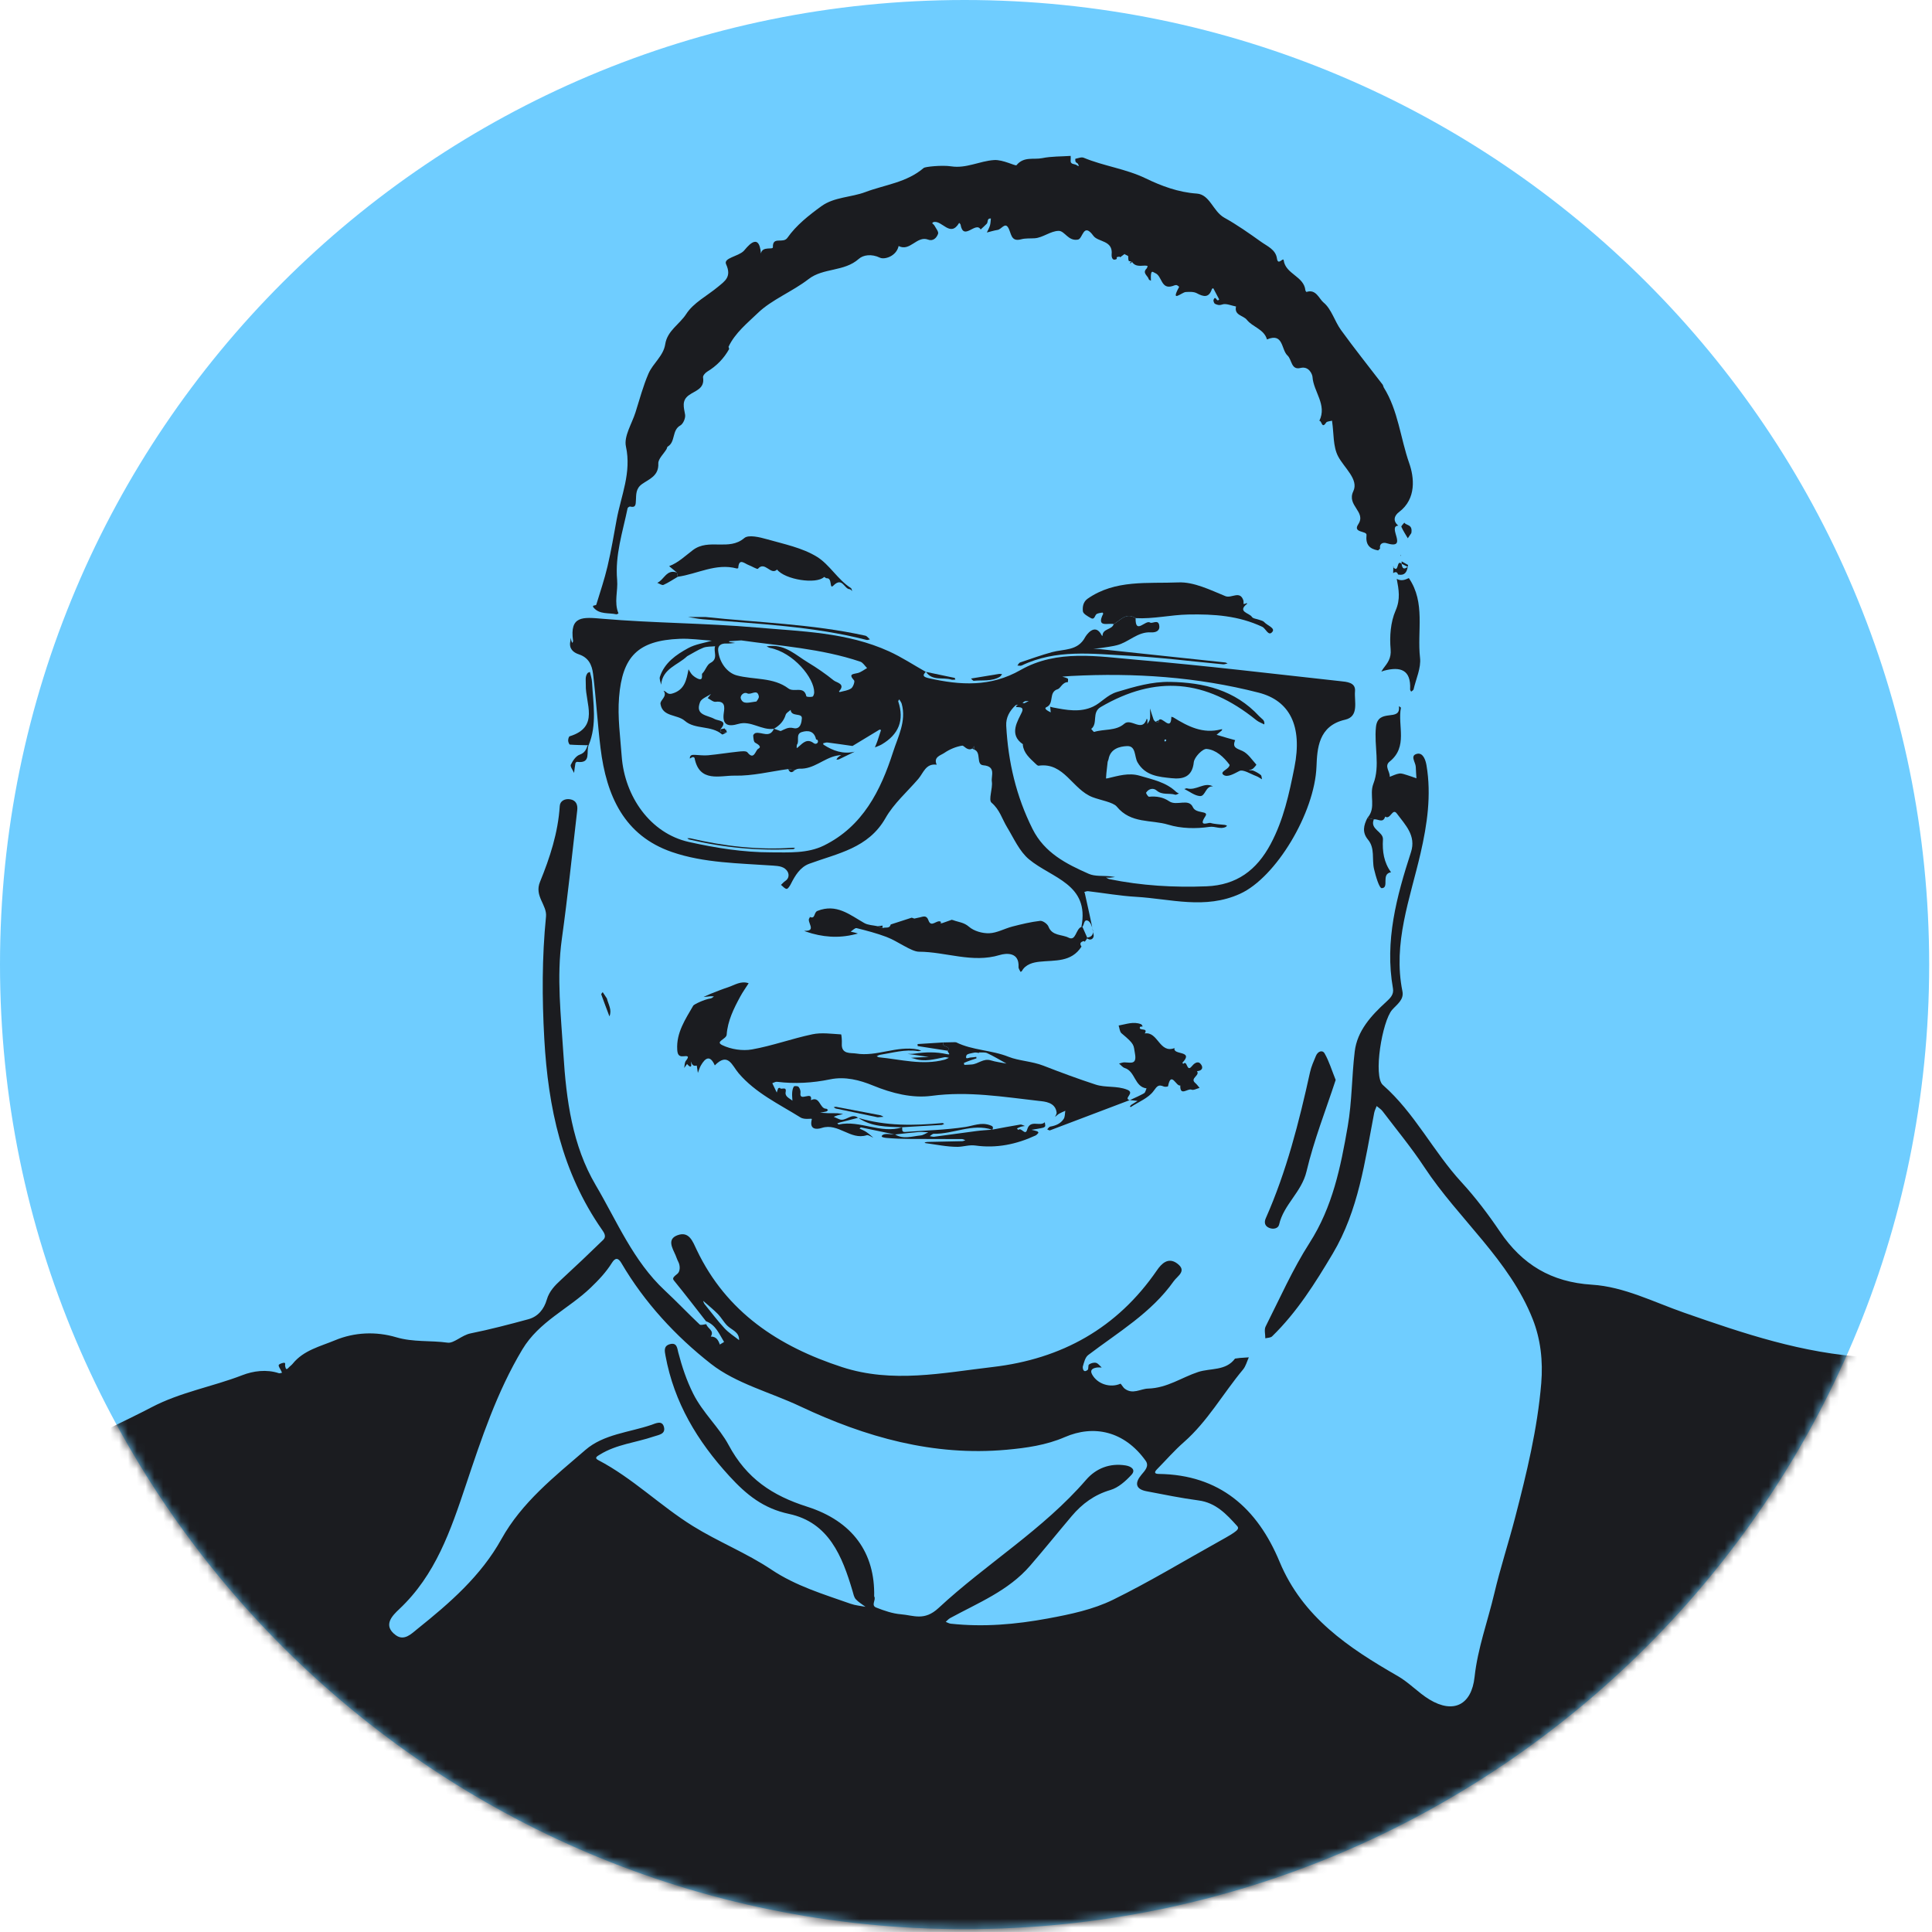
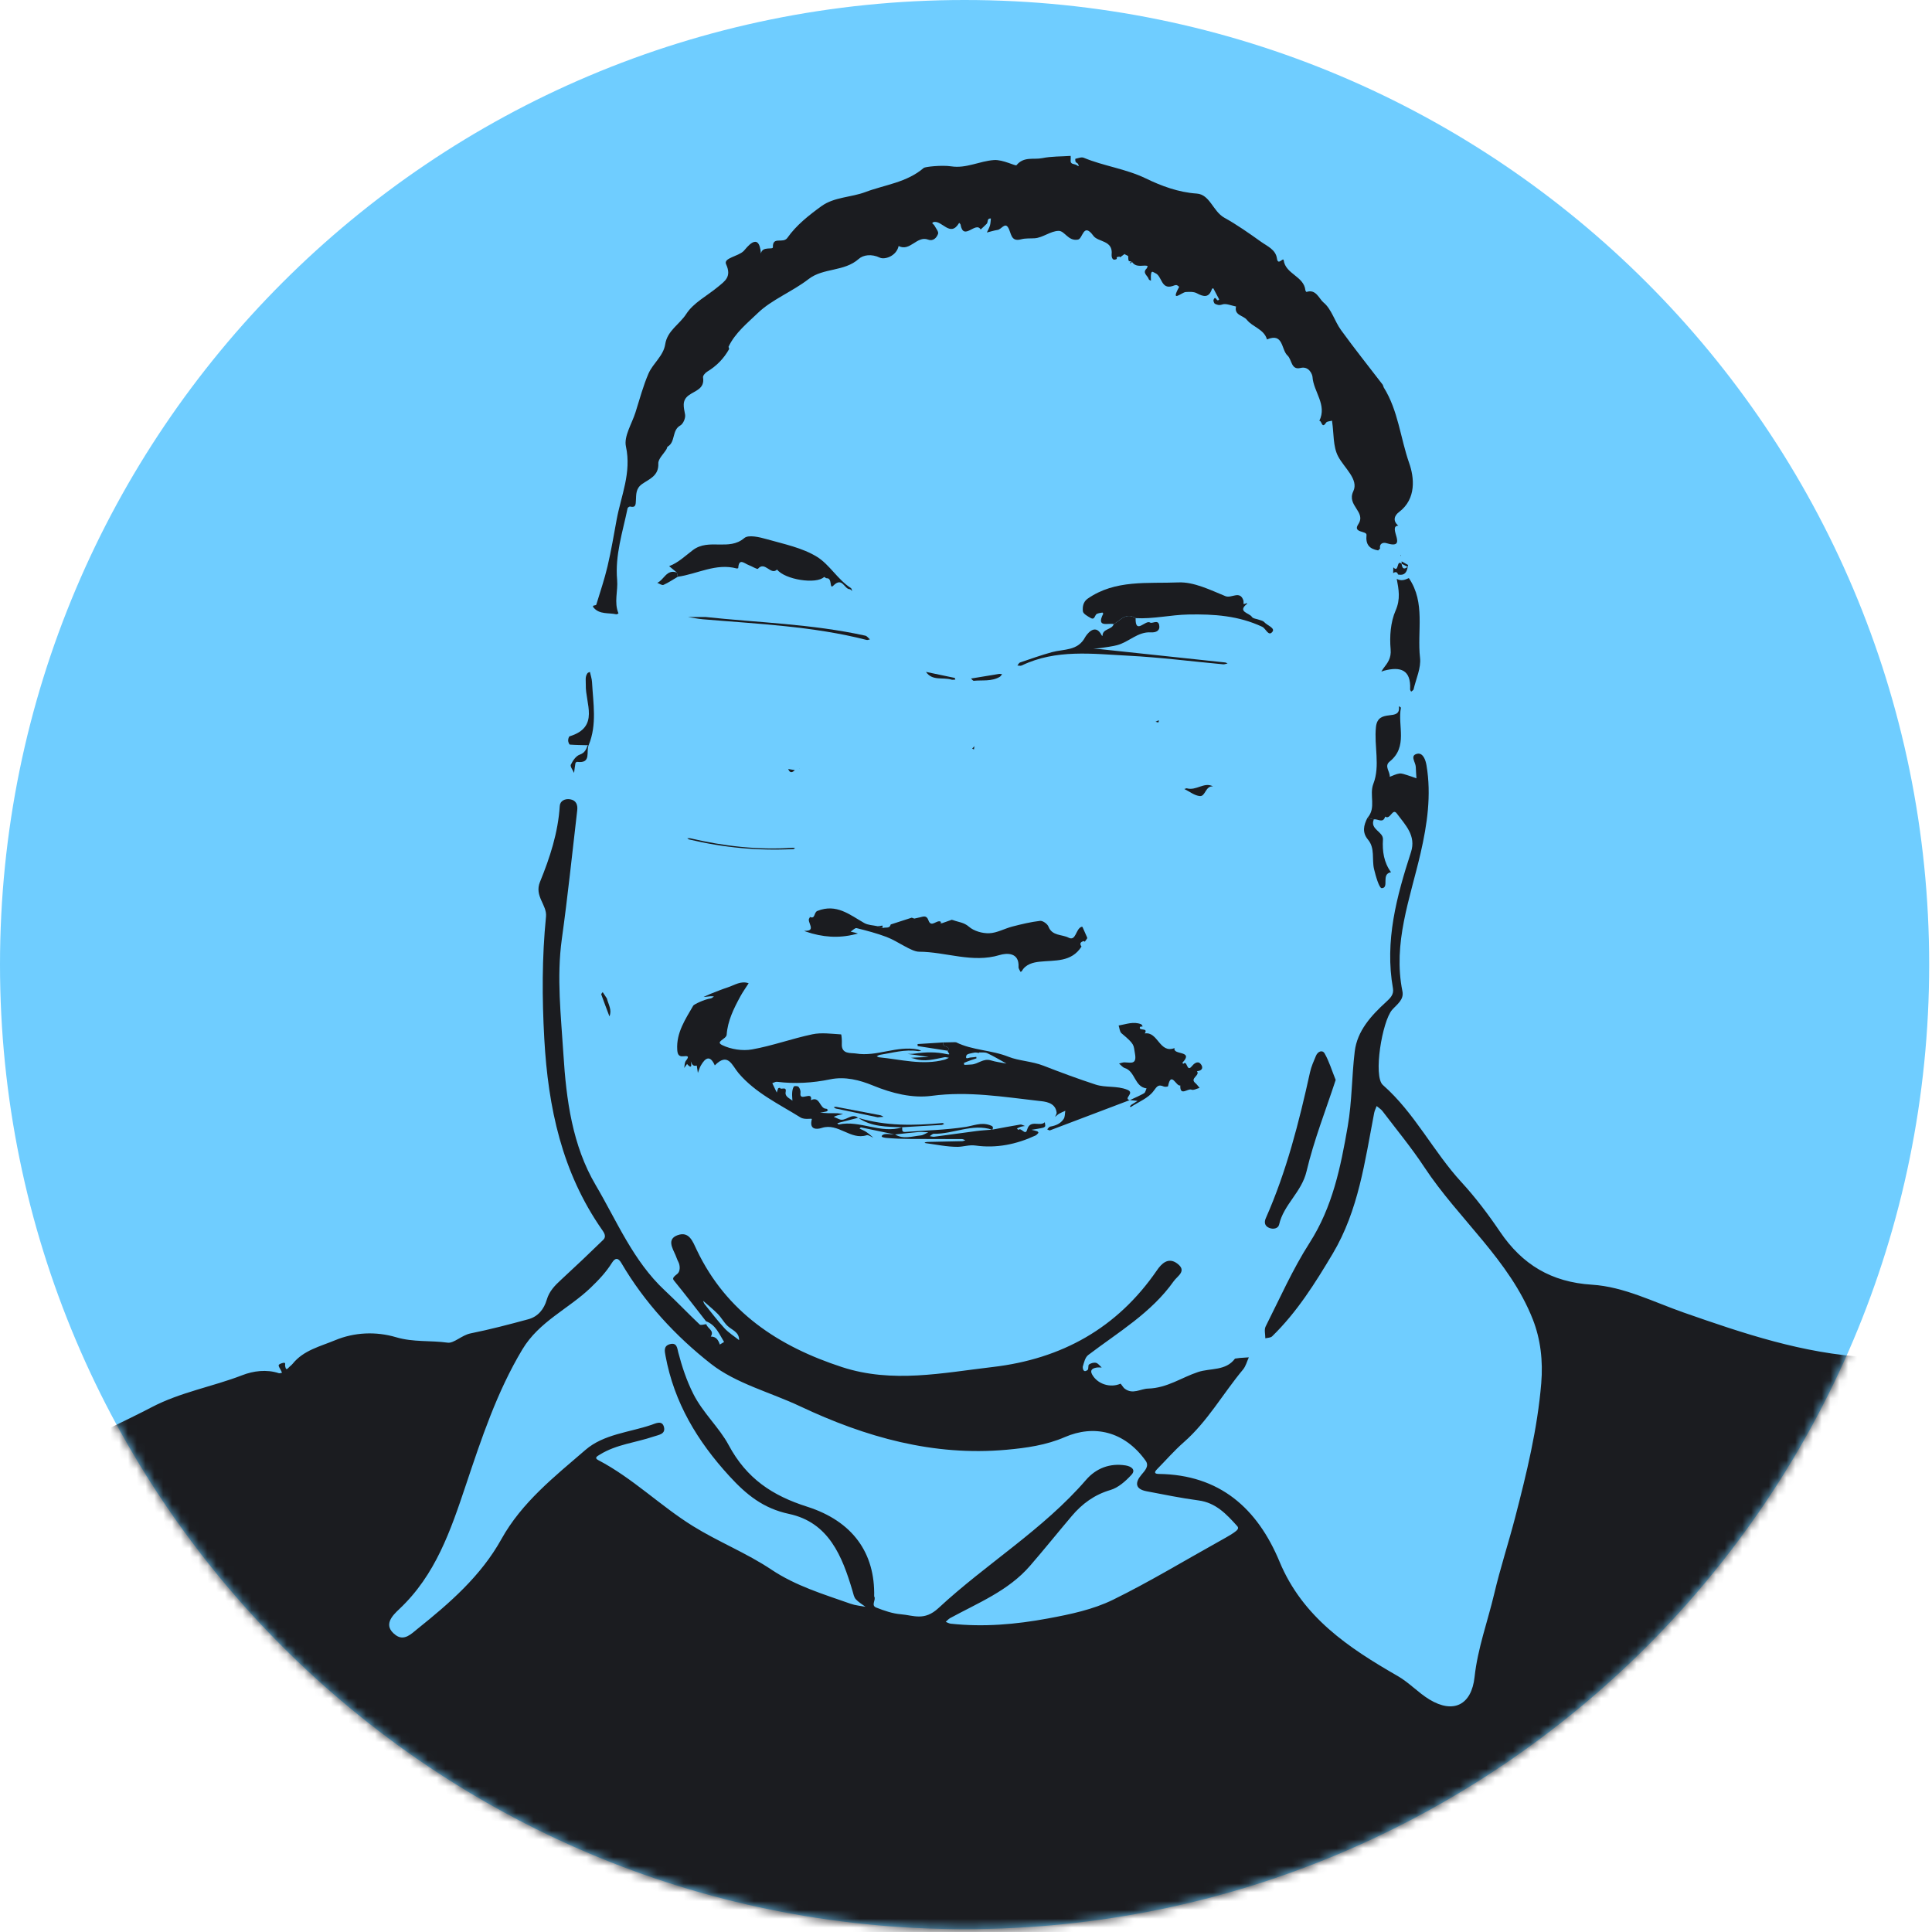
<svg xmlns="http://www.w3.org/2000/svg" xmlns:xlink="http://www.w3.org/1999/xlink" width="219px" height="219px" viewBox="0 0 219 219" version="1.1">
  <title>Group 151</title>
  <defs>
    <path d="M0,109.339 C0,169.726 48.953,218.679 109.34,218.679 L109.34,218.679 C169.727,218.679 218.68,169.726 218.68,109.339 L218.68,109.339 C218.68,48.952 169.727,0 109.34,0 L109.34,0 C48.953,0 0,48.952 0,109.339" id="path-1" />
    <path d="M0,109.339 C0,169.726 48.953,218.679 109.34,218.679 L109.34,218.679 C169.727,218.679 218.68,169.726 218.68,109.339 L218.68,109.339 C218.68,48.952 169.727,0 109.34,0 L109.34,0 C48.953,0 0,48.952 0,109.339 L0,109.339 Z" id="path-3" />
    <path d="M0,109.339 C0,169.726 48.953,218.679 109.34,218.679 L109.34,218.679 C169.727,218.679 218.68,169.726 218.68,109.339 L218.68,109.339 C218.68,48.952 169.727,0 109.34,0 L109.34,0 C48.953,0 0,48.952 0,109.339" id="path-5" />
    <path d="M0,109.339 C0,169.726 48.953,218.679 109.34,218.679 L109.34,218.679 C169.727,218.679 218.68,169.726 218.68,109.339 L218.68,109.339 C218.68,48.952 169.727,0 109.34,0 L109.34,0 C48.953,0 0,48.952 0,109.339 L0,109.339 Z" id="path-7" />
    <path d="M0,109.339 C0,169.726 48.953,218.679 109.34,218.679 L109.34,218.679 C169.727,218.679 218.68,169.726 218.68,109.339 L218.68,109.339 C218.68,48.952 169.727,0 109.34,0 L109.34,0 C48.953,0 0,48.952 0,109.339 L0,109.339 Z" id="path-9" />
    <path d="M0,109.339 C0,169.726 48.953,218.679 109.34,218.679 L109.34,218.679 C169.727,218.679 218.68,169.726 218.68,109.339 L218.68,109.339 C218.68,48.952 169.727,0 109.34,0 L109.34,0 C48.953,0 0,48.952 0,109.339" id="path-11" />
    <path d="M0,109.339 C0,169.726 48.953,218.679 109.34,218.679 L109.34,218.679 C169.727,218.679 218.68,169.726 218.68,109.339 L218.68,109.339 C218.68,48.952 169.727,0 109.34,0 L109.34,0 C48.953,0 0,48.952 0,109.339" id="path-13" />
    <path d="M0,109.339 C0,169.726 48.953,218.679 109.34,218.679 L109.34,218.679 C169.727,218.679 218.68,169.726 218.68,109.339 L218.68,109.339 C218.68,48.952 169.727,0 109.34,0 L109.34,0 C48.953,0 0,48.952 0,109.339" id="path-15" />
    <path d="M0,109.339 C0,169.726 48.953,218.679 109.34,218.679 L109.34,218.679 C169.727,218.679 218.68,169.726 218.68,109.339 L218.68,109.339 C218.68,48.952 169.727,0 109.34,0 L109.34,0 C48.953,0 0,48.952 0,109.339" id="path-17" />
    <path d="M0,109.339 C0,169.726 48.953,218.679 109.34,218.679 L109.34,218.679 C169.727,218.679 218.68,169.726 218.68,109.339 L218.68,109.339 C218.68,48.952 169.727,0 109.34,0 L109.34,0 C48.953,0 0,48.952 0,109.339" id="path-19" />
    <path d="M0,109.339 C0,169.726 48.953,218.679 109.34,218.679 L109.34,218.679 C169.727,218.679 218.68,169.726 218.68,109.339 L218.68,109.339 C218.68,48.952 169.727,0 109.34,0 L109.34,0 C48.953,0 0,48.952 0,109.339" id="path-21" />
    <path d="M0,109.339 C0,169.726 48.953,218.679 109.34,218.679 L109.34,218.679 C169.727,218.679 218.68,169.726 218.68,109.339 L218.68,109.339 C218.68,48.952 169.727,0 109.34,0 L109.34,0 C48.953,0 0,48.952 0,109.339" id="path-23" />
    <path d="M0,109.339 C0,169.726 48.953,218.679 109.34,218.679 L109.34,218.679 C169.727,218.679 218.68,169.726 218.68,109.339 L218.68,109.339 C218.68,48.952 169.727,0 109.34,0 L109.34,0 C48.953,0 0,48.952 0,109.339" id="path-25" />
    <path d="M0,109.339 C0,169.726 48.953,218.679 109.34,218.679 L109.34,218.679 C169.727,218.679 218.68,169.726 218.68,109.339 L218.68,109.339 C218.68,48.952 169.727,0 109.34,0 L109.34,0 C48.953,0 0,48.952 0,109.339 L0,109.339 Z" id="path-27" />
    <path d="M0,109.339 C0,169.726 48.953,218.679 109.34,218.679 L109.34,218.679 C169.727,218.679 218.68,169.726 218.68,109.339 L218.68,109.339 C218.68,48.952 169.727,0 109.34,0 L109.34,0 C48.953,0 0,48.952 0,109.339 L0,109.339 Z" id="path-29" />
    <path d="M0,109.339 C0,169.726 48.953,218.679 109.34,218.679 L109.34,218.679 C169.727,218.679 218.68,169.726 218.68,109.339 L218.68,109.339 C218.68,48.952 169.727,0 109.34,0 L109.34,0 C48.953,0 0,48.952 0,109.339" id="path-31" />
    <path d="M0,109.339 C0,169.726 48.953,218.679 109.34,218.679 L109.34,218.679 C169.727,218.679 218.68,169.726 218.68,109.339 L218.68,109.339 C218.68,48.952 169.727,0 109.34,0 L109.34,0 C48.953,0 0,48.952 0,109.339" id="path-33" />
    <path d="M0,109.339 C0,169.726 48.953,218.679 109.34,218.679 L109.34,218.679 C169.727,218.679 218.68,169.726 218.68,109.339 L218.68,109.339 C218.68,48.952 169.727,0 109.34,0 L109.34,0 C48.953,0 0,48.952 0,109.339" id="path-35" />
    <path d="M0,109.339 C0,169.726 48.953,218.679 109.34,218.679 L109.34,218.679 C169.727,218.679 218.68,169.726 218.68,109.339 L218.68,109.339 C218.68,48.952 169.727,0 109.34,0 L109.34,0 C48.953,0 0,48.952 0,109.339" id="path-37" />
-     <path d="M0,109.339 C0,169.726 48.953,218.679 109.34,218.679 L109.34,218.679 C169.727,218.679 218.68,169.726 218.68,109.339 L218.68,109.339 C218.68,48.952 169.727,0 109.34,0 L109.34,0 C48.953,0 0,48.952 0,109.339" id="path-39" />
    <path d="M0,109.339 C0,169.726 48.953,218.679 109.34,218.679 L109.34,218.679 C169.727,218.679 218.68,169.726 218.68,109.339 L218.68,109.339 C218.68,48.952 169.727,0 109.34,0 L109.34,0 C48.953,0 0,48.952 0,109.339" id="path-41" />
    <path d="M0,109.339 C0,169.726 48.953,218.679 109.34,218.679 L109.34,218.679 C169.727,218.679 218.68,169.726 218.68,109.339 L218.68,109.339 C218.68,48.952 169.727,0 109.34,0 L109.34,0 C48.953,0 0,48.952 0,109.339" id="path-43" />
    <path d="M0,109.339 C0,169.726 48.953,218.679 109.34,218.679 L109.34,218.679 C169.727,218.679 218.68,169.726 218.68,109.339 L218.68,109.339 C218.68,48.952 169.727,0 109.34,0 L109.34,0 C48.953,0 0,48.952 0,109.339" id="path-45" />
    <path d="M0,109.339 C0,169.726 48.953,218.679 109.34,218.679 L109.34,218.679 C169.727,218.679 218.68,169.726 218.68,109.339 L218.68,109.339 C218.68,48.952 169.727,0 109.34,0 L109.34,0 C48.953,0 0,48.952 0,109.339" id="path-47" />
    <path d="M0,109.339 C0,169.726 48.953,218.679 109.34,218.679 L109.34,218.679 C169.727,218.679 218.68,169.726 218.68,109.339 L218.68,109.339 C218.68,48.952 169.727,0 109.34,0 L109.34,0 C48.953,0 0,48.952 0,109.339" id="path-49" />
    <path d="M0,109.339 C0,169.726 48.953,218.679 109.34,218.679 L109.34,218.679 C169.727,218.679 218.68,169.726 218.68,109.339 L218.68,109.339 C218.68,48.952 169.727,0 109.34,0 L109.34,0 C48.953,0 0,48.952 0,109.339 L0,109.339 Z" id="path-51" />
    <path d="M0,109.339 C0,169.726 48.953,218.679 109.34,218.679 L109.34,218.679 C169.727,218.679 218.68,169.726 218.68,109.339 L218.68,109.339 C218.68,48.952 169.727,0 109.34,0 L109.34,0 C48.953,0 0,48.952 0,109.339" id="path-53" />
    <path d="M0,109.339 C0,169.726 48.953,218.679 109.34,218.679 L109.34,218.679 C169.727,218.679 218.68,169.726 218.68,109.339 L218.68,109.339 C218.68,48.952 169.727,0 109.34,0 L109.34,0 C48.953,0 0,48.952 0,109.339" id="path-55" />
    <path d="M0,109.339 C0,169.726 48.953,218.679 109.34,218.679 L109.34,218.679 C169.727,218.679 218.68,169.726 218.68,109.339 L218.68,109.339 C218.68,48.952 169.727,0 109.34,0 L109.34,0 C48.953,0 0,48.952 0,109.339" id="path-57" />
    <path d="M0,109.339 C0,169.726 48.953,218.679 109.34,218.679 L109.34,218.679 C169.727,218.679 218.68,169.726 218.68,109.339 L218.68,109.339 C218.68,48.952 169.727,0 109.34,0 L109.34,0 C48.953,0 0,48.952 0,109.339" id="path-59" />
    <path d="M0,109.339 C0,169.726 48.953,218.679 109.34,218.679 L109.34,218.679 C169.727,218.679 218.68,169.726 218.68,109.339 L218.68,109.339 C218.68,48.952 169.727,0 109.34,0 L109.34,0 C48.953,0 0,48.952 0,109.339" id="path-61" />
    <path d="M0,109.339 C0,169.726 48.953,218.679 109.34,218.679 L109.34,218.679 C169.727,218.679 218.68,169.726 218.68,109.339 L218.68,109.339 C218.68,48.952 169.727,0 109.34,0 L109.34,0 C48.953,0 0,48.952 0,109.339" id="path-63" />
    <path d="M0,109.339 C0,169.726 48.953,218.679 109.34,218.679 L109.34,218.679 C169.727,218.679 218.68,169.726 218.68,109.339 L218.68,109.339 C218.68,48.952 169.727,0 109.34,0 L109.34,0 C48.953,0 0,48.952 0,109.339" id="path-65" />
    <path d="M0,109.339 C0,169.726 48.953,218.679 109.34,218.679 L109.34,218.679 C169.727,218.679 218.68,169.726 218.68,109.339 L218.68,109.339 C218.68,48.952 169.727,0 109.34,0 L109.34,0 C48.953,0 0,48.952 0,109.339" id="path-67" />
-     <path d="M0,109.339 C0,169.726 48.953,218.679 109.34,218.679 L109.34,218.679 C169.727,218.679 218.68,169.726 218.68,109.339 L218.68,109.339 C218.68,48.952 169.727,0 109.34,0 L109.34,0 C48.953,0 0,48.952 0,109.339" id="path-69" />
    <path d="M0,109.339 C0,169.726 48.953,218.679 109.34,218.679 L109.34,218.679 C169.727,218.679 218.68,169.726 218.68,109.339 L218.68,109.339 C218.68,48.952 169.727,0 109.34,0 L109.34,0 C48.953,0 0,48.952 0,109.339" id="path-71" />
    <path d="M0,109.339 C0,169.726 48.953,218.679 109.34,218.679 L109.34,218.679 C169.727,218.679 218.68,169.726 218.68,109.339 L218.68,109.339 C218.68,48.952 169.727,0 109.34,0 L109.34,0 C48.953,0 0,48.952 0,109.339" id="path-73" />
-     <path d="M0,109.339 C0,169.726 48.953,218.679 109.34,218.679 L109.34,218.679 C169.727,218.679 218.68,169.726 218.68,109.339 L218.68,109.339 C218.68,48.952 169.727,0 109.34,0 L109.34,0 C48.953,0 0,48.952 0,109.339" id="path-75" />
+     <path d="M0,109.339 C0,169.726 48.953,218.679 109.34,218.679 L109.34,218.679 C169.727,218.679 218.68,169.726 218.68,109.339 L218.68,109.339 C218.68,48.952 169.727,0 109.34,0 L109.34,0 " id="path-75" />
    <path d="M0,109.339 C0,169.726 48.953,218.679 109.34,218.679 L109.34,218.679 C169.727,218.679 218.68,169.726 218.68,109.339 L218.68,109.339 C218.68,48.952 169.727,0 109.34,0 L109.34,0 C48.953,0 0,48.952 0,109.339 L0,109.339 Z" id="path-77" />
    <path d="M0,109.339 C0,169.726 48.953,218.679 109.34,218.679 L109.34,218.679 C169.727,218.679 218.68,169.726 218.68,109.339 L218.68,109.339 C218.68,48.952 169.727,0 109.34,0 L109.34,0 C48.953,0 0,48.952 0,109.339" id="path-79" />
    <path d="M0,109.339 C0,169.726 48.953,218.679 109.34,218.679 L109.34,218.679 C169.727,218.679 218.68,169.726 218.68,109.339 L218.68,109.339 C218.68,48.952 169.727,0 109.34,0 L109.34,0 C48.953,0 0,48.952 0,109.339" id="path-81" />
    <path d="M0,109.339 C0,169.726 48.953,218.679 109.34,218.679 L109.34,218.679 C169.727,218.679 218.68,169.726 218.68,109.339 L218.68,109.339 C218.68,48.952 169.727,0 109.34,0 L109.34,0 C48.953,0 0,48.952 0,109.339" id="path-83" />
    <path d="M0,109.339 C0,169.726 48.953,218.679 109.34,218.679 L109.34,218.679 C169.727,218.679 218.68,169.726 218.68,109.339 L218.68,109.339 C218.68,48.952 169.727,0 109.34,0 L109.34,0 C48.953,0 0,48.952 0,109.339" id="path-85" />
    <path d="M0,109.339 C0,169.726 48.953,218.679 109.34,218.679 L109.34,218.679 C169.727,218.679 218.68,169.726 218.68,109.339 L218.68,109.339 C218.68,48.952 169.727,0 109.34,0 L109.34,0 C48.953,0 0,48.952 0,109.339 L0,109.339 Z" id="path-87" />
    <path d="M0,109.339 C0,169.726 48.953,218.679 109.34,218.679 L109.34,218.679 C169.727,218.679 218.68,169.726 218.68,109.339 L218.68,109.339 C218.68,48.952 169.727,0 109.34,0 L109.34,0 C48.953,0 0,48.952 0,109.339" id="path-89" />
    <path d="M0,109.339 C0,169.726 48.953,218.679 109.34,218.679 L109.34,218.679 C169.727,218.679 218.68,169.726 218.68,109.339 L218.68,109.339 C218.68,48.952 169.727,0 109.34,0 L109.34,0 C48.953,0 0,48.952 0,109.339" id="path-91" />
    <path d="M0,109.339 C0,169.726 48.953,218.679 109.34,218.679 L109.34,218.679 C169.727,218.679 218.68,169.726 218.68,109.339 L218.68,109.339 C218.68,48.952 169.727,0 109.34,0 L109.34,0 C48.953,0 0,48.952 0,109.339" id="path-93" />
    <path d="M0,109.339 C0,169.726 48.953,218.679 109.34,218.679 L109.34,218.679 C169.727,218.679 218.68,169.726 218.68,109.339 L218.68,109.339 C218.68,48.952 169.727,0 109.34,0 L109.34,0 C48.953,0 0,48.952 0,109.339" id="path-95" />
    <path d="M0,109.339 C0,169.726 48.953,218.679 109.34,218.679 L109.34,218.679 C169.727,218.679 218.68,169.726 218.68,109.339 L218.68,109.339 C218.68,48.952 169.727,0 109.34,0 L109.34,0 C48.953,0 0,48.952 0,109.339" id="path-97" />
  </defs>
  <g id="Page-1" stroke="none" stroke-width="1" fill="none" fill-rule="evenodd">
    <g id="Group-151" transform="translate(0, 0)">
      <path d="M109.34,218.68 C169.727,218.68 218.68,169.727 218.68,109.34 C218.68,48.953 169.727,0 109.34,0 C48.953,0 0,48.953 0,109.34 C0,169.727 48.953,218.68 109.34,218.68" id="Fill-1" fill="#6FCDFF" />
      <g id="Group-150" transform="translate(0, 0.001)">
        <g id="Group-5">
          <mask id="mask-2" fill="white">
            <use xlink:href="#path-1" />
          </mask>
          <g id="Clip-4" />
          <path d="M-12.794,191.591 C-12.738,192.054 -12.719,192.409 -12.692,192.41 C-12.322,192.417 -12.376,192.17 -12.401,191.907 C-12.408,191.827 -12.13,191.73 -12.129,191.638 C-12.119,191.056 -12.15,190.472 -12.167,189.889 C-12.404,190.531 -12.64,191.173 -12.794,191.591 M217.885,254.276 C217.896,254.362 217.915,254.51 217.935,254.658 C218.007,254.514 218.097,254.377 218.147,254.226 C218.364,253.578 217.999,252.724 218.722,252.299 C218.861,252.217 219.081,252.178 219.088,252.008 C219.098,251.734 219.015,251.456 218.972,251.18 C218.849,251.318 218.713,251.447 218.605,251.595 C218.033,252.375 218.047,253.314 217.885,254.276 M221.433,257.669 C221.388,257.662 221.343,257.655 221.297,257.647 C221.315,257.402 221.345,257.157 221.336,256.913 C221.335,256.877 221.276,256.405 221.222,256.717 C220.906,258.536 220.745,260.382 220.55,262.22 C220.542,262.296 220.733,262.475 220.791,262.459 C220.987,262.404 221.167,262.286 221.346,262.179 C221.354,262.174 221.285,261.992 221.265,261.995 C220.452,262.106 220.794,261.523 220.838,261.218 C221.01,260.031 221.231,258.852 221.433,257.669 M79.739,147.482 C79.817,147.445 79.763,147.47 79.709,147.495 C79.764,147.611 79.8,147.742 79.878,147.839 C80.618,148.756 81.328,149.702 82.126,150.565 C82.604,151.082 83.224,151.466 83.781,151.91 C83.803,150.964 82.932,150.763 82.423,150.251 C82.033,149.86 81.764,149.348 81.377,148.952 C80.882,148.445 80.323,148 79.739,147.482 M99.09,180.959 C99.351,181.307 98.682,181.972 99.316,182.22 C100.215,182.573 101.168,182.907 102.119,182.983 C103.555,183.098 104.768,183.78 106.389,182.273 C111.793,177.251 118.227,173.401 123.115,167.741 C124.232,166.447 125.808,165.817 127.607,166.114 C128.23,166.217 128.785,166.6 128.258,167.172 C127.599,167.888 126.764,168.635 125.867,168.898 C124.05,169.432 122.666,170.457 121.488,171.848 C119.901,173.722 118.362,175.637 116.755,177.493 C114.303,180.327 110.872,181.688 107.691,183.423 C107.507,183.523 107.365,183.701 107.203,183.843 C107.391,183.914 107.575,184.029 107.768,184.05 C111.481,184.455 115.132,184.137 118.809,183.455 C121.355,182.983 123.901,182.449 126.173,181.334 C130.295,179.312 134.234,176.919 138.253,174.686 C140.268,173.567 140.551,173.327 140.225,172.967 C139.024,171.634 137.82,170.338 135.86,170.078 C133.886,169.817 131.929,169.412 129.97,169.04 C128.677,168.795 128.633,168.071 129.376,167.181 C129.784,166.693 130.298,166.186 129.86,165.575 C127.429,162.188 123.961,161.484 120.699,162.901 C118.592,163.815 116.338,164.132 114.089,164.335 C105.798,165.084 98.109,162.908 90.698,159.41 C87.309,157.81 83.451,156.84 80.583,154.592 C76.595,151.466 73.06,147.651 70.436,143.171 C70.08,142.563 69.744,142.537 69.363,143.148 C68.698,144.212 67.862,145.095 66.944,145.975 C64.435,148.379 61.111,149.79 59.207,152.968 C56.323,157.782 54.574,163.066 52.825,168.285 C51.081,173.49 49.382,178.516 45.263,182.394 C44.491,183.121 43.341,184.234 44.859,185.35 C45.824,186.06 46.65,185.178 47.319,184.642 C50.977,181.711 54.51,178.65 56.836,174.464 C59.153,170.294 62.847,167.384 66.359,164.354 C68.439,162.559 71.314,162.375 73.846,161.512 C74.32,161.351 75.061,160.947 75.264,161.764 C75.466,162.579 74.644,162.648 74.091,162.837 C72.066,163.529 69.872,163.719 68.002,164.88 C67.733,165.048 67.31,165.245 67.809,165.506 C71.704,167.541 74.83,170.676 78.525,172.974 C81.403,174.764 84.615,176.033 87.426,177.912 C90.224,179.782 93.336,180.704 96.418,181.791 C96.955,181.981 97.542,182.025 98.107,182.136 C97.733,181.853 97.31,181.614 97.003,181.272 C96.796,181.04 96.733,180.668 96.639,180.349 C95.474,176.408 93.953,172.572 89.441,171.608 C86.514,170.983 84.611,169.433 82.674,167.318 C79.045,163.356 76.414,158.987 75.438,153.679 C75.341,153.153 75.194,152.562 75.946,152.363 C76.745,152.153 76.765,152.843 76.88,153.285 C77.305,154.909 77.819,156.468 78.585,157.993 C79.67,160.153 81.534,161.82 82.591,163.795 C84.633,167.612 87.565,169.537 91.481,170.784 C96.664,172.435 99.202,176.042 99.09,180.959 M140.531,153.929 C140.874,153.906 141.217,153.883 141.56,153.86 C141.345,154.325 141.217,154.863 140.899,155.244 C138.631,157.961 136.896,161.107 134.192,163.478 C133.109,164.427 132.157,165.527 131.143,166.555 C130.816,166.887 130.861,167.069 131.344,167.075 C138.256,167.161 142.527,170.974 145.042,177.022 C147.659,183.318 152.879,186.793 158.45,189.992 C159.731,190.728 160.769,191.879 162.036,192.646 C164.751,194.29 166.806,193.265 167.149,190.089 C167.5,186.844 168.635,183.798 169.377,180.654 C170.064,177.742 171,174.891 171.752,171.993 C173.05,166.992 174.274,161.98 174.706,156.8 C174.916,154.284 174.637,151.81 173.748,149.551 C171.094,142.808 165.342,138.202 161.448,132.294 C159.999,130.095 158.309,128.054 156.714,125.952 C156.54,125.723 156.273,125.566 156.049,125.376 C155.954,125.634 155.821,125.885 155.769,126.152 C154.714,131.623 154.002,137.182 151.065,142.114 C149.07,145.462 147.01,148.746 144.196,151.483 C144.029,151.647 143.69,151.634 143.43,151.703 C143.433,151.253 143.281,150.725 143.463,150.365 C145.073,147.175 146.526,143.878 148.446,140.882 C151.058,136.804 151.969,132.298 152.771,127.669 C153.26,124.849 153.224,122.007 153.563,119.194 C153.847,116.837 155.429,115.122 157.125,113.569 C157.586,113.148 158.021,112.736 157.897,112.037 C156.947,106.674 158.311,101.616 159.94,96.595 C160.551,94.712 159.287,93.497 158.337,92.215 C157.836,91.537 157.609,92.974 157.016,92.562 C156.767,93.392 156.155,92.772 155.727,92.885 C155.486,92.827 155.244,92.768 155.002,92.709 C156.035,91.573 155.184,90.12 155.673,88.854 C156.473,86.786 155.738,84.572 155.971,82.398 C156.208,80.19 158.82,81.894 158.571,80.049 C158.651,80.11 158.808,80.186 158.799,80.23 C158.404,82.266 159.631,84.634 157.521,86.327 C156.871,86.849 157.59,87.475 157.53,88.055 C157.893,87.924 158.247,87.732 158.621,87.682 C158.901,87.645 159.211,87.775 159.499,87.86 C159.857,87.965 160.206,88.102 160.559,88.225 C160.533,87.791 160.499,87.358 160.484,86.925 C160.465,86.407 159.788,85.638 160.631,85.445 C161.31,85.29 161.598,86.154 161.699,86.751 C162.27,90.116 161.775,93.464 161.03,96.704 C159.84,101.876 157.865,106.904 158.972,112.374 C159.164,113.323 158.347,113.855 157.81,114.46 C156.677,115.736 155.637,122.007 156.755,122.989 C160.368,126.164 162.455,130.519 165.657,133.999 C167.257,135.738 168.698,137.649 170.024,139.608 C172.546,143.336 175.834,145.336 180.456,145.625 C184.088,145.853 187.437,147.588 190.878,148.79 C197.628,151.149 204.354,153.429 211.669,153.842 C214.995,154.03 218.669,154.659 221.633,156.753 C222.579,157.421 223.487,158.251 223.98,159.385 L223.98,240.741 C222.749,241.792 223.67,243.226 223.335,244.444 C223.221,244.86 223.327,245.337 223.333,245.786 C223.397,245.399 223.426,245.001 223.543,244.631 C223.594,244.47 223.829,244.367 223.98,244.237 C223.98,250.399 223.972,256.561 223.993,262.723 C223.993,263.228 223.9,263.347 223.379,263.347 C131.31,263.332 39.242,263.333 -52.827,263.333 C-53.085,260.326 -50.938,258.343 -49.673,255.994 C-48.666,254.127 -47.824,252.14 -46.213,250.659 C-46.166,250.615 -46.108,250.545 -46.11,250.49 C-46.219,247.588 -43.643,245.526 -43.643,242.636 C-43.643,242.28 -43.044,241.933 -42.748,241.562 C-42.663,241.456 -42.668,241.278 -42.632,241.134 C-42.571,241.069 -42.51,241.005 -42.449,240.94 L-42.45,240.949 C-41.065,239.431 -40.022,237.716 -38.972,235.941 C-38.119,234.5 -37.964,232.496 -36.002,231.583 C-34.771,231.01 -34.74,229.079 -33.462,228.195 C-32.51,227.536 -31.617,226.704 -30.931,225.777 C-30.353,224.996 -30.103,223.971 -29.723,223.048 C-29.484,222.468 -29.397,221.78 -29.029,221.306 C-27.699,219.591 -26.771,217.723 -26.184,215.624 C-26.037,215.101 -25.462,214.505 -25.117,214.041 C-24.327,212.978 -24.266,211.709 -23.613,210.647 C-22.803,209.329 -22.016,207.956 -21.949,206.322 C-21.937,206.029 -21.745,205.743 -21.636,205.454 C-21.43,205.76 -21.218,206.061 -21.021,206.373 C-20.866,206.619 -20.828,207.119 -20.433,206.937 C-20.055,206.762 -20.497,206.466 -20.522,206.228 C-20.81,203.461 -21.162,200.723 -20.319,197.94 C-19.351,194.747 -17.11,192.221 -15.976,189.184 C-15.334,187.466 -13.651,187.007 -12.879,185.606 C-12.801,185.463 -12.378,185.357 -12.239,185.441 C-12.055,185.55 -11.916,185.858 -11.897,186.092 C-11.862,186.509 -11.955,186.936 -11.952,187.358 C-11.949,187.83 -11.898,188.301 -11.868,188.772 C-11.619,188.252 -11.285,187.754 -11.136,187.206 C-10.651,185.426 -9.75,183.867 -8.948,182.236 C-8.239,180.795 -7.461,179.457 -6.459,178.286 C-4.009,175.422 -1.54,172.595 1.794,170.607 C3.121,169.816 3.781,167.852 5.125,167.161 C6.115,166.653 5.518,164.598 7.384,165.188 C7.729,165.297 8.37,164.118 8.999,163.742 C11.628,162.169 14.455,160.95 17.15,159.534 C20.465,157.794 24.076,157.195 27.478,155.878 C28.694,155.407 30.206,155.189 31.616,155.659 C31.717,155.692 31.852,155.622 31.972,155.599 C31.919,155.491 31.864,155.383 31.812,155.274 C31.729,155.096 31.569,154.905 31.593,154.742 C31.609,154.636 31.887,154.538 32.062,154.494 C32.477,154.39 32.264,154.721 32.328,154.878 C32.373,154.987 32.38,155.401 32.694,155.05 C32.844,154.882 33.041,154.754 33.182,154.579 C34.417,153.048 36.31,152.62 37.976,151.925 C40.178,151.006 42.63,150.906 44.91,151.583 C46.847,152.159 48.81,151.926 50.745,152.196 C51.448,152.294 52.349,151.344 53.337,151.145 C55.54,150.702 57.72,150.129 59.891,149.54 C60.997,149.24 61.668,148.392 61.981,147.32 C62.26,146.36 62.897,145.714 63.597,145.069 C65.214,143.579 66.81,142.067 68.385,140.534 C68.779,140.15 68.461,139.709 68.227,139.373 C63.699,132.876 62.134,125.553 61.698,117.763 C61.439,113.112 61.431,108.521 61.892,103.901 C62.024,102.575 60.546,101.589 61.209,99.969 C62.333,97.223 63.262,94.38 63.451,91.359 C63.487,90.785 64.031,90.51 64.613,90.6 C65.312,90.707 65.504,91.23 65.431,91.851 C64.864,96.713 64.361,101.584 63.687,106.431 C63.08,110.804 63.591,115.125 63.863,119.477 C64.187,124.674 64.88,129.845 67.522,134.331 C69.929,138.417 71.77,142.932 75.353,146.273 C76.701,147.528 77.969,148.868 79.308,150.133 C79.435,150.254 79.806,150.117 80.063,150.1 C80.177,150.587 81.018,150.813 80.569,151.503 C81.184,151.495 81.428,151.908 81.595,152.408 C81.756,152.311 81.917,152.214 82.077,152.117 C81.526,151.22 81.139,150.18 80.03,149.769 C78.835,148.24 77.656,146.698 76.43,145.195 C76.227,144.946 76.214,144.831 76.778,144.396 C77.102,144.147 77.135,143.484 76.871,142.993 C76.751,142.768 76.679,142.518 76.576,142.283 C76.221,141.476 75.588,140.47 76.787,140.02 C78.128,139.518 78.527,140.739 78.99,141.708 C82.357,148.749 88.258,152.62 95.444,154.964 C101.162,156.828 106.832,155.62 112.521,154.956 C120.342,154.044 126.639,150.553 131.148,143.987 C131.639,143.271 132.41,142.449 133.445,143.225 C134.577,144.073 133.473,144.625 133.048,145.225 C130.507,148.819 126.756,151.008 123.349,153.6 C123.008,153.859 122.878,154.437 122.744,154.894 C122.713,154.998 122.75,155.714 123.287,155.284 C123.42,155.177 123.314,154.761 123.446,154.667 C123.656,154.518 123.998,154.423 124.239,154.484 C124.483,154.546 124.671,154.826 124.883,155.01 C124.679,155.013 124.471,154.987 124.274,155.024 C123.848,155.103 123.516,155.289 123.794,155.796 C124.398,156.899 125.859,157.35 127,156.851 C127.064,156.823 127.282,157.248 127.477,157.399 C128.398,158.114 129.279,157.422 130.142,157.4 C132.3,157.342 133.947,156.134 135.814,155.52 C137.2,155.063 138.954,155.418 139.994,154.001 C140.173,153.977 140.352,153.953 140.531,153.929" id="Fill-3" fill="#1B1C20" mask="url(#mask-2)" />
        </g>
        <g id="Group-8">
          <mask id="mask-4" fill="white">
            <use xlink:href="#path-3" />
          </mask>
          <g id="Clip-7" />
-           <path d="M132.076,84.069 C132.135,84.001 132.194,83.96 132.203,83.911 C132.208,83.881 132.128,83.804 132.095,83.809 C132.05,83.815 131.99,83.875 131.981,83.921 C131.974,83.958 132.034,84.007 132.076,84.069 L132.076,84.069 Z M116.62,79.456 C116.295,79.484 116.214,79.471 116.154,79.501 C116.063,79.546 115.986,79.621 115.904,79.683 C115.975,79.692 116.053,79.723 116.117,79.705 C116.213,79.678 116.3,79.618 116.62,79.456 L116.62,79.456 Z M85.747,79.515 C85.785,79.439 86.058,79.154 86.015,78.929 C85.846,78.029 85.147,78.819 84.703,78.594 C84.296,78.387 83.865,78.875 83.973,79.183 C84.231,79.915 84.911,79.607 85.747,79.515 L85.747,79.515 Z M90.325,84.431 C90.281,84.877 90.283,84.858 90.565,84.607 C91.041,84.185 91.511,83.687 92.239,84.241 C92.52,84.454 92.852,84.158 92.673,83.883 C92.642,83.837 92.51,83.837 92.501,83.799 C92.294,82.857 91.6,82.754 90.876,82.983 C90.145,83.215 90.666,84.046 90.325,84.431 L90.325,84.431 Z M84.023,72.59 C83.436,72.63 83.036,72.657 82.637,72.685 C82.65,72.716 82.659,72.771 82.678,72.774 C82.896,72.815 83.116,72.847 83.335,72.882 C83.001,72.906 82.664,72.963 82.332,72.946 C81.756,72.916 81.353,73.174 81.405,73.727 C81.532,75.083 82.417,76.271 83.526,76.562 C85.467,77.072 87.655,76.75 89.371,78.04 C90.013,78.522 91.142,77.695 91.404,78.926 C91.419,78.995 91.874,79.029 92.094,78.969 C92.2,78.941 92.292,78.654 92.293,78.484 C92.306,76.849 89.938,73.965 87.281,73.441 C87.146,73.415 87.023,73.324 86.895,73.263 C87.043,73.249 87.192,73.231 87.341,73.221 C89.07,73.106 90.245,74.279 91.568,75.079 C92.589,75.696 93.582,76.377 94.507,77.128 C94.828,77.389 95.893,77.503 95.102,78.372 C95.101,78.374 95.163,78.456 95.182,78.45 C95.624,78.326 96.122,78.279 96.483,78.033 C96.71,77.877 96.924,77.247 96.815,77.127 C96.115,76.354 96.739,76.425 97.244,76.287 C97.616,76.185 97.941,75.919 98.287,75.726 C98.032,75.478 97.82,75.102 97.516,75 C93.08,73.509 88.431,73.223 84.023,72.59 L84.023,72.59 Z M131.347,81.642 C131.709,81.09 132.748,83.02 132.778,81.251 C132.853,81.272 132.938,81.278 133.002,81.317 C134.661,82.345 136.359,83.214 138.411,82.673 C138.454,82.661 138.499,82.664 138.543,82.66 C138.525,82.709 138.521,82.776 138.487,82.806 C138.296,82.972 138.098,83.129 137.903,83.29 C138.303,83.409 138.702,83.531 139.103,83.647 C139.405,83.735 139.709,83.815 140.011,83.899 C139.645,84.757 140.196,84.83 140.833,85.122 C141.467,85.412 141.913,86.12 142.413,86.672 C142.432,86.694 142.179,87.01 142.014,87.138 C141.887,87.237 141.698,87.255 141.536,87.309 C141.72,87.323 141.923,87.292 142.082,87.361 C142.377,87.489 142.67,87.647 142.916,87.85 C143.021,87.937 143.007,88.168 143.048,88.334 C142.831,88.21 142.625,88.054 142.394,87.969 C141.75,87.734 140.912,87.176 140.486,87.395 C139.866,87.714 139.134,88.151 138.693,87.838 C138.242,87.518 139.09,87.25 139.3,86.913 C139.341,86.847 139.403,86.729 139.377,86.693 C138.709,85.796 137.838,84.991 136.778,84.893 C136.318,84.851 135.379,85.826 135.32,86.405 C135.147,88.121 134.032,88.339 132.802,88.21 C131.356,88.058 129.824,87.947 128.939,86.405 C128.572,85.765 128.788,84.529 127.757,84.572 C126.908,84.607 125.852,84.878 125.655,86.074 C125.622,86.168 125.589,86.261 125.557,86.354 C125.508,86.789 125.456,87.223 125.411,87.658 C125.391,87.853 125.383,88.049 125.37,88.244 C125.432,88.237 125.495,88.236 125.555,88.222 C126.755,87.943 127.948,87.561 129.199,87.933 C130.648,88.363 132.159,88.651 133.312,89.753 C133.399,89.837 133.525,89.881 133.633,89.943 C133.492,89.994 133.327,90.119 133.213,90.083 C132.528,89.863 131.752,90.163 131.106,89.604 C130.741,89.288 130.215,89.385 129.918,89.846 C129.875,89.911 130.146,90.323 130.245,90.313 C131.073,90.228 131.857,90.362 132.531,90.826 C133.38,91.409 134.742,90.438 135.219,91.498 C135.577,92.291 137.085,91.843 136.627,92.535 C135.782,93.81 136.987,93.217 137.193,93.278 C137.721,93.433 138.293,93.435 138.847,93.505 C138.928,93.515 139.005,93.561 139.084,93.59 C139.045,93.634 139.015,93.695 138.967,93.722 C138.363,94.05 137.758,93.631 137.085,93.73 C135.569,93.955 133.886,93.925 132.43,93.479 C130.493,92.887 128.197,93.397 126.587,91.427 C126.185,90.935 124.726,90.701 123.838,90.359 C121.55,89.48 120.629,86.384 117.736,86.793 C117.621,86.809 117.462,86.647 117.351,86.54 C116.729,85.939 116.041,85.378 115.94,84.428 L115.96,84.367 C114.282,83.244 115.411,81.664 115.835,80.722 C116.273,79.748 114.559,80.483 115.401,79.867 C115.299,79.898 115.168,79.899 115.098,79.965 C114.44,80.586 114.011,81.337 114.06,82.26 C114.277,86.356 115.189,90.264 117.041,93.963 C118.4,96.679 120.862,97.925 123.416,99.051 C124.125,99.364 125.024,99.247 125.835,99.332 C126.022,99.351 126.207,99.388 126.393,99.417 C126.179,99.442 125.966,99.474 125.752,99.487 C125.623,99.495 125.493,99.473 125.363,99.464 C125.489,99.528 125.608,99.623 125.741,99.65 C129.379,100.394 133.053,100.614 136.762,100.466 C140.171,100.329 142.444,98.649 144.034,95.672 C145.501,92.928 146.139,89.942 146.727,86.985 C147.668,82.256 146.173,79.413 142.676,78.515 C135.695,76.724 128.591,76.249 121.414,76.624 C121.08,76.641 120.747,76.676 120.413,76.703 C120.625,76.771 120.854,76.81 121.038,76.922 C121.101,76.961 121.05,77.185 121.051,77.324 C120.442,77.31 120.206,78.028 119.906,78.118 C118.811,78.446 119.55,79.739 118.622,80.157 C118.25,80.324 118.831,80.612 119.103,80.748 C119.083,80.536 119.064,80.324 119.044,80.112 C119.151,80.14 119.258,80.174 119.367,80.195 C120.885,80.485 122.421,80.789 123.898,80.1 C124.853,79.655 125.471,78.779 126.617,78.434 C128.606,77.835 130.565,77.255 132.643,77.295 C136.464,77.368 139.992,78.214 142.734,81.185 C143.021,81.495 143.398,81.617 143.312,82.116 C143.01,81.958 142.672,81.845 142.412,81.634 C136.654,76.973 130.986,76.515 124.772,80.143 C123.714,80.76 124.495,81.998 123.693,82.625 C123.809,82.744 123.962,82.985 124.034,82.963 C125.163,82.613 126.489,82.878 127.441,82.039 C128.225,81.35 129.479,83.094 129.992,81.466 C130.018,81.51 130.065,81.553 130.067,81.598 C130.072,81.756 130.061,81.914 130.056,82.072 C130.16,81.881 130.332,81.699 130.354,81.499 C130.399,81.107 130.36,80.705 130.356,80.307 C130.49,80.726 130.617,81.148 130.764,81.563 C130.799,81.66 130.902,81.733 130.974,81.818 C131.118,81.801 131.398,82.072 131.347,81.642 L131.347,81.642 Z M90.168,87.254 C90.146,87.27 90.121,87.283 90.096,87.293 C89.847,87.253 89.597,87.214 89.348,87.174 C87.33,87.448 85.308,87.966 83.297,87.922 C81.64,87.886 79.276,88.767 78.731,85.921 C78.722,85.873 78.59,85.803 78.533,85.817 C78.414,85.846 78.308,85.925 78.196,85.983 C78.18,85.595 78.437,85.553 78.731,85.564 C79.24,85.583 79.753,85.661 80.255,85.614 C81.391,85.507 82.519,85.322 83.654,85.203 C84.015,85.165 84.574,85.091 84.724,85.282 C85.481,86.245 85.636,85.035 85.941,84.882 C86.389,84.658 85.951,84.378 85.594,84.181 C85.423,84.086 85.406,83.664 85.378,83.384 C85.369,83.292 85.533,83.118 85.644,83.091 C86.339,82.928 87.255,83.721 87.729,82.599 C87.961,82.683 88.194,82.767 88.427,82.851 C88.456,82.856 88.485,82.859 88.514,82.857 C88.961,82.66 89.35,82.386 89.922,82.529 C90.796,82.749 90.868,81.754 90.893,81.433 C90.945,80.757 89.696,81.306 89.621,80.467 C89.428,80.65 89.128,80.8 89.061,81.021 C88.837,81.757 88.36,82.242 87.723,82.61 C86.324,82.817 85.121,81.635 83.68,82.063 C82.578,82.39 81.825,82.235 82.048,80.778 C82.145,80.143 82.207,79.416 81.117,79.551 C80.84,79.586 80.521,79.282 80.221,79.134 C80.346,78.976 80.471,78.817 80.596,78.659 C80.169,78.962 79.513,79.176 79.355,79.583 C78.762,81.114 80.196,81.042 80.997,81.5 C81.394,81.727 82.578,81.632 81.663,82.657 L81.671,82.684 C81.672,82.768 81.672,82.851 81.673,82.935 C81.916,82.957 82.159,82.978 82.402,83 C82.212,83.088 81.914,83.302 81.849,83.246 C80.623,82.19 78.79,82.721 77.63,81.71 C76.758,80.95 75.111,81.291 74.869,79.799 C74.796,79.347 75.7,78.954 75.217,78.294 C75.54,78.359 75.646,78.768 76.161,78.626 C77.63,78.221 77.814,77.052 78.049,75.867 C78.264,76.225 78.371,76.499 78.858,76.797 C79.844,77.399 79.491,76.451 79.593,76.358 C79.964,76.016 80.118,75.358 80.524,75.149 C81.472,74.661 80.834,73.861 81.062,73.254 C80.612,73.303 80.128,73.264 79.721,73.423 C79.084,73.673 78.499,74.057 77.892,74.384 C76.837,75.395 75.098,75.78 74.941,77.612 C74.888,77.312 74.719,76.973 74.802,76.718 C75.329,75.114 76.646,74.21 78.018,73.462 C78.822,73.023 79.795,72.892 80.692,72.622 C79.475,72.545 78.254,72.361 77.042,72.411 C72.309,72.602 70.543,74.413 70.172,79.052 C69.993,81.301 70.31,83.499 70.471,85.717 C70.803,90.284 73.716,94.467 78.083,95.439 C81.152,96.122 84.239,96.616 87.388,96.618 C89.427,96.62 91.536,96.76 93.403,95.838 C97.799,93.666 99.827,89.625 101.235,85.237 C101.797,83.488 102.755,81.748 102.214,79.781 C102.164,79.6 102.028,79.443 101.932,79.275 C101.891,79.354 101.8,79.45 101.819,79.508 C102.536,81.65 101.862,83.256 99.947,84.381 C99.706,84.523 99.432,84.609 99.174,84.72 C99.271,84.475 99.379,84.233 99.465,83.984 C99.607,83.575 99.734,83.162 99.867,82.751 C99.806,82.735 99.726,82.686 99.688,82.709 C98.667,83.321 97.651,83.941 96.633,84.559 C95.688,84.425 94.744,84.283 93.796,84.163 C93.639,84.143 93.47,84.221 93.306,84.254 C93.323,84.31 93.322,84.392 93.359,84.417 C94.435,85.115 95.58,85.514 96.883,85.208 C96.295,85.494 95.71,85.785 95.119,86.064 C95.029,86.107 94.914,86.097 94.81,86.112 C94.866,86.024 94.907,85.919 94.982,85.851 C95.097,85.746 95.234,85.666 95.362,85.575 C95.173,85.606 94.982,85.628 94.794,85.668 C93.349,85.976 92.227,87.2 90.648,87.132 L90.594,87.131 C90.518,87.144 90.442,87.156 90.366,87.169 L90.168,87.254 Z M122.581,105.061 C123.541,100.201 119.208,99.546 116.64,97.404 C115.553,96.498 114.919,95.025 114.154,93.764 C113.588,92.833 113.327,91.778 112.395,90.987 C112.014,90.663 112.547,89.393 112.429,88.588 C112.334,87.938 112.931,86.868 111.466,86.747 C110.582,86.674 111.3,85.25 110.399,84.952 C110.416,84.828 110.433,84.703 110.45,84.578 C110.367,84.671 110.284,84.764 110.2,84.857 C109.661,85.163 109.256,84.491 109.081,84.518 C108.369,84.63 107.639,84.936 107.037,85.349 C106.629,85.628 105.778,85.808 106.18,86.68 C104.935,86.508 104.676,87.615 104.091,88.295 C102.831,89.759 101.314,91.079 100.377,92.728 C98.422,96.165 94.942,96.725 91.732,97.909 C90.702,98.288 90.128,99.245 89.642,100.21 C89.531,100.429 89.313,100.771 89.171,100.758 C88.945,100.739 88.741,100.468 88.528,100.303 C88.695,100.149 88.846,99.971 89.032,99.847 C89.436,99.577 89.454,99.13 89.289,98.83 C88.95,98.215 88.282,98.165 87.637,98.119 C83.776,97.847 79.801,97.833 76.164,96.579 C70.763,94.717 68.738,90.226 68.072,84.791 C67.73,81.996 67.572,79.191 67.229,76.401 C67.1,75.359 66.718,74.538 65.614,74.171 C64.971,73.957 64.484,73.527 64.645,72.719 C64.673,72.576 64.683,72.429 64.701,72.284 C64.726,72.411 64.742,72.54 64.776,72.664 C64.797,72.739 64.846,72.807 64.883,72.878 C64.91,72.799 64.971,72.714 64.96,72.64 C64.55,69.771 66.078,69.948 68.272,70.137 C74.087,70.636 79.946,70.624 85.76,71.131 C90.829,71.573 96.012,71.663 100.775,73.833 C102.218,74.49 103.557,75.376 104.943,76.157 L104.953,76.146 C104.552,76.551 104.604,76.724 105.31,76.883 C108.862,77.683 112.284,77.887 115.683,75.949 C119.841,73.578 124.472,74.418 128.915,74.793 C136.596,75.443 144.254,76.372 151.919,77.21 C152.644,77.289 153.687,77.337 153.596,78.356 C153.495,79.494 154.091,81.213 152.475,81.58 C149.428,82.274 149.31,84.872 149.228,86.91 C149.021,92.127 144.651,99.453 140.571,101.311 C136.594,103.122 132.694,101.884 128.757,101.656 C126.942,101.551 125.14,101.23 123.332,101.018 C123.197,101.003 123.052,101.076 122.912,101.107 C122.935,101.169 122.965,101.228 122.978,101.292 C123.32,102.857 123.692,104.418 123.97,105.994 C124.02,106.277 123.727,106.721 123.234,106.368 C123.235,106.337 123.235,106.307 123.235,106.276 C123.791,106.224 123.987,105.849 123.872,105.384 C123.78,105.008 123.598,104.481 123.315,104.365 C122.85,104.174 122.912,104.816 122.696,105.058 C122.658,105.059 122.62,105.06 122.581,105.061 L122.581,105.061 Z" id="Fill-6" fill="#1B1C20" mask="url(#mask-4)" />
        </g>
        <g id="Group-11">
          <mask id="mask-6" fill="white">
            <use xlink:href="#path-5" />
          </mask>
          <g id="Clip-10" />
          <path d="M156.852,43.916 C158.495,46.538 158.741,49.663 159.743,52.513 C160.291,54.071 160.6,56.535 158.577,58.048 C158.058,58.438 157.845,59.039 158.504,59.584 C157.193,59.639 159.758,62.38 157.13,61.563 C156.803,61.462 156.326,61.596 156.435,62.184 C156.362,62.254 156.289,62.322 156.216,62.392 C155.231,62.218 154.783,61.736 154.9,60.642 C154.953,60.15 153.301,60.425 153.96,59.434 C154.912,58.001 152.618,57.324 153.403,55.684 C154.048,54.337 152.362,53.035 151.674,51.715 C151.093,50.597 151.201,49.123 151.004,47.806 C150.998,47.766 150.995,47.724 150.99,47.684 C150.76,47.754 150.418,47.752 150.317,47.907 C149.811,48.687 149.834,47.629 149.549,47.708 C150.457,45.883 148.887,44.407 148.776,42.714 C148.76,42.468 148.395,41.468 147.42,41.709 C146.343,41.977 146.454,40.767 145.947,40.303 C145.216,39.636 145.501,37.672 143.617,38.477 C143.28,37.297 141.998,37.089 141.336,36.252 C140.933,35.742 139.88,35.757 140.109,34.742 C139.58,34.645 138.986,34.361 138.543,34.514 C138.178,34.641 137.969,34.547 137.729,34.44 C137.62,34.391 137.514,34.097 137.562,33.978 C137.771,33.461 137.894,34.12 138.084,34.038 C138.13,34.017 138.204,33.947 138.197,33.935 C137.979,33.511 137.753,33.092 137.529,32.67 C137.476,32.7 137.389,32.719 137.374,32.763 C137.037,33.781 136.445,33.658 135.665,33.239 C135.319,33.051 134.827,33.078 134.407,33.102 C133.949,33.13 132.627,34.406 133.661,32.522 C133.669,32.508 133.467,32.325 133.353,32.313 C133.214,32.298 133.063,32.377 132.92,32.422 C131.587,32.852 131.739,31.273 130.947,30.956 C130.733,30.869 130.552,30.628 130.479,31.037 C130.434,31.291 130.465,31.561 130.462,31.823 C130.377,31.767 130.236,31.726 130.218,31.652 C130.121,31.25 129.438,30.956 129.981,30.427 C130.046,30.363 130.052,30.238 130.086,30.14 C129.985,30.128 129.883,30.102 129.783,30.105 C129.251,30.122 128.691,30.244 128.321,29.692 C128.277,29.669 128.233,29.643 128.188,29.619 L127.964,29.598 C127.944,29.538 127.923,29.48 127.902,29.421 C127.902,29.421 127.903,29.407 127.903,29.407 C127.897,29.282 127.89,29.157 127.883,29.034 C127.884,29.034 127.856,29.005 127.856,29.005 C127.735,28.945 127.614,28.884 127.494,28.823 C127.494,28.823 127.471,28.776 127.471,28.776 L127.446,28.811 C127.29,28.927 127.134,29.044 126.978,29.16 C126.945,29.13 126.911,29.102 126.875,29.076 L126.879,29.081 C126.782,29.104 126.686,29.127 126.589,29.149 L126.581,29.149 C126.584,29.215 126.588,29.282 126.591,29.348 C125.989,29.678 125.998,28.936 126.007,28.858 C126.193,27.213 124.474,27.462 123.941,26.73 C122.794,25.154 122.755,27.052 122.199,27.157 C121.075,27.37 120.703,26.159 119.998,26.169 C119.094,26.18 118.212,26.942 117.294,27.006 C116.788,27.044 116.267,26.985 115.734,27.128 C114.531,27.45 114.657,26.375 114.257,25.761 C113.9,25.212 113.503,25.997 113.084,26.061 C112.672,26.125 112.27,26.253 111.864,26.354 C111.984,26.093 112.135,25.84 112.215,25.569 C112.289,25.312 112.289,25.035 112.321,24.767 C111.847,24.718 112.025,25.177 111.853,25.36 C111.636,25.59 111.393,25.796 111.162,26.012 C110.597,25.038 109.215,27.39 108.881,25.453 C108.869,25.383 108.78,25.326 108.727,25.262 C107.699,26.991 106.784,24.895 105.8,25.18 C105.748,25.195 105.71,25.262 105.666,25.305 C105.753,25.392 105.867,25.465 105.923,25.569 C106.086,25.877 106.415,26.261 106.335,26.497 C106.185,26.934 105.791,27.378 105.214,27.162 C103.924,26.677 103.173,28.555 101.863,27.887 C101.602,29.061 100.255,29.453 99.747,29.21 C98.782,28.748 97.847,28.899 97.349,29.343 C95.693,30.82 93.333,30.337 91.66,31.631 C89.811,33.06 87.459,33.972 85.898,35.486 C84.788,36.562 83.317,37.73 82.581,39.309 C82.605,39.392 82.63,39.474 82.655,39.556 C82.052,40.639 81.222,41.492 80.155,42.133 C79.94,42.263 79.663,42.586 79.693,42.775 C79.906,44.096 78.774,44.278 78.056,44.819 C77.251,45.425 77.519,46.191 77.659,47.005 C77.724,47.385 77.442,48.047 77.12,48.224 C76.136,48.769 76.597,50.093 75.686,50.623 C75.612,50.664 75.608,50.819 75.554,50.91 C75.227,51.456 74.599,52.014 74.623,52.542 C74.685,53.934 73.595,54.301 72.802,54.852 C72.053,55.373 72.123,56.036 72.082,56.728 C72.056,57.16 72.083,57.584 71.429,57.419 C71.35,57.4 71.157,57.526 71.14,57.611 C70.587,60.294 69.703,62.917 69.954,65.737 C70.065,66.987 69.581,68.278 70.107,69.526 C70.108,69.529 69.934,69.65 69.861,69.632 C68.992,69.438 67.979,69.671 67.304,68.894 C67.003,68.546 67.55,68.677 67.592,68.54 C68.034,67.094 68.522,65.656 68.868,64.184 C69.279,62.441 69.573,60.669 69.899,58.904 C70.404,56.169 71.599,53.581 70.952,50.608 C70.701,49.455 71.623,48.039 72.032,46.751 C72.502,45.273 72.896,43.76 73.511,42.343 C74.016,41.181 75.203,40.349 75.406,39.019 C75.641,37.478 77.04,36.76 77.791,35.586 C78.601,34.319 80.156,33.535 81.372,32.523 C82.165,31.863 82.96,31.386 82.306,29.951 C81.979,29.232 83.663,29.085 84.306,28.444 C84.563,28.186 86.039,26.082 86.254,28.738 C86.405,27.86 87.622,28.348 87.611,28.023 C87.567,26.727 88.762,27.669 89.259,26.954 C90.243,25.543 91.694,24.395 93.117,23.366 C94.566,22.32 96.483,22.38 98.099,21.768 C100.301,20.938 102.78,20.695 104.712,19.032 C104.863,18.901 106.764,18.692 107.821,18.855 C109.533,19.117 111.036,18.253 112.679,18.142 C113.691,18.073 115.12,18.852 115.223,18.726 C116.056,17.701 117.185,18.122 118.139,17.925 C119.188,17.712 120.287,17.745 121.364,17.671 C121.365,17.828 121.381,17.988 121.363,18.145 C121.301,18.68 121.799,18.547 122.04,18.715 C122.422,18.983 122.253,18.683 122.18,18.559 C122.129,18.471 121.974,18.439 121.93,18.351 C121.879,18.247 121.879,18.003 121.891,18 C122.208,17.939 122.583,17.771 122.841,17.88 C125.125,18.832 127.602,19.122 129.879,20.223 C131.639,21.073 133.563,21.8 135.661,21.942 C137.144,22.043 137.501,23.963 138.773,24.671 C140.22,25.474 141.586,26.436 142.936,27.401 C143.647,27.91 144.604,28.285 144.746,29.294 C144.87,30.172 145.457,29.122 145.51,29.503 C145.731,31.085 147.806,31.302 147.971,32.904 C147.978,32.974 148.08,33.099 148.101,33.093 C149.178,32.725 149.529,33.883 150.029,34.291 C150.933,35.031 151.281,36.41 152.01,37.413 C153.536,39.519 155.159,41.553 156.743,43.617 C156.779,43.717 156.816,43.816 156.852,43.916" id="Fill-9" fill="#1B1C20" mask="url(#mask-6)" />
        </g>
        <g id="Group-14">
          <mask id="mask-8" fill="white">
            <use xlink:href="#path-7" />
          </mask>
          <g id="Clip-13" />
          <path d="M110.975,119.299 C110.974,119.318 110.972,119.337 110.971,119.355 C110.794,119.34 110.606,119.28 110.441,119.318 C110.124,119.391 109.615,119.447 109.548,119.637 C109.359,120.172 109.817,119.877 110.017,119.874 C110.233,119.87 110.448,119.822 110.663,119.801 C110.666,119.801 110.698,119.963 110.686,119.967 C110.47,120.047 110.247,120.108 110.031,120.185 C109.772,120.277 109.516,120.378 109.265,120.49 C109.253,120.495 109.302,120.708 109.321,120.708 C109.582,120.705 109.842,120.677 110.103,120.665 C110.863,120.632 111.465,119.932 112.309,120.195 C112.885,120.374 113.496,120.443 114.091,120.561 C113.363,120.16 112.65,119.728 111.899,119.374 C111.638,119.25 111.286,119.319 110.975,119.299 L110.975,119.299 Z M128.07,124.698 C125.055,125.844 122.039,126.993 119.02,128.129 C118.94,128.158 118.811,128.055 118.704,128.013 C118.819,127.905 118.921,127.723 119.05,127.702 C119.674,127.599 120.234,127.363 120.575,126.829 C120.731,126.585 120.702,126.221 120.757,125.912 C120.523,126.02 120.281,126.111 120.06,126.24 C119.89,126.339 119.747,126.485 119.592,126.61 C119.656,126.443 119.793,126.267 119.774,126.111 C119.628,124.925 118.399,124.863 117.775,124.793 C113.744,124.337 109.739,123.667 105.611,124.216 C103.411,124.509 101.118,123.936 98.942,123.042 C97.455,122.431 95.793,121.996 94.097,122.347 C92.103,122.759 90.097,122.875 88.071,122.624 C87.905,122.603 87.72,122.729 87.544,122.786 C87.713,123.139 87.881,123.492 88.05,123.845 C88.099,123.688 88.136,123.526 88.205,123.379 C88.227,123.333 88.337,123.328 88.406,123.304 C88.506,123.61 89.198,123.055 89.056,123.787 C88.953,124.315 89.501,124.487 89.824,124.765 C89.812,124.467 89.773,124.167 89.795,123.872 C89.814,123.626 89.857,123.355 89.987,123.159 C90.039,123.08 90.436,123.097 90.523,123.201 C90.665,123.369 90.771,123.657 90.738,123.872 C90.567,124.985 92.154,123.559 91.923,124.708 C92.966,124.196 92.892,125.694 93.665,125.68 C93.729,125.679 93.794,125.778 93.858,125.83 C93.796,125.886 93.742,125.972 93.67,125.99 C93.436,126.051 93.196,126.086 92.958,126.132 C93.281,126.15 93.604,126.176 93.928,126.185 C94.262,126.194 94.597,126.174 94.93,126.19 C95.145,126.2 95.357,126.251 95.571,126.284 C95.361,126.332 95.149,126.37 94.943,126.429 C94.793,126.471 94.651,126.54 94.505,126.597 C94.704,126.683 94.905,126.761 95.099,126.854 C95.851,127.218 96.502,126.085 97.27,126.71 L97.279,126.703 C96.57,126.884 95.86,127.065 95.152,127.249 C95.068,127.271 94.988,127.307 94.907,127.336 C94.966,127.38 95.035,127.472 95.082,127.462 C97.504,126.946 99.831,128.559 102.262,127.783 L102.253,127.775 C102.317,127.993 102.143,128.347 102.622,128.309 C104.885,128.133 107.167,128.091 109.405,127.75 C110.338,127.608 111.198,127.194 112.176,127.529 C112.503,127.641 112.654,127.724 112.482,128.062 C110.211,127.307 108.075,128.562 105.849,128.517 C105.699,128.514 105.545,128.692 105.392,128.786 C105.563,128.81 105.739,128.872 105.904,128.851 C107.499,128.642 109.091,128.413 110.686,128.207 C111.279,128.13 111.878,128.1 112.475,128.049 C113.532,127.853 114.587,127.646 115.648,127.473 C115.812,127.447 116.002,127.578 116.18,127.637 C116.023,127.663 115.861,127.674 115.711,127.721 C115.559,127.767 115.418,127.85 115.272,127.916 C115.324,127.971 115.376,128.027 115.428,128.082 C115.761,127.722 116.219,128.808 116.43,128.051 C116.766,126.849 117.88,127.75 118.43,127.211 C118.444,127.379 118.529,127.604 118.453,127.702 C118.358,127.822 118.133,127.857 117.957,127.893 C117.614,127.964 117.267,128.01 116.922,128.066 C117.139,128.12 117.36,128.163 117.571,128.233 C117.635,128.254 117.724,128.396 117.716,128.406 C117.616,128.517 117.515,128.649 117.384,128.71 C115.219,129.714 112.952,130.183 110.572,129.849 C109.858,129.749 109.204,129.994 108.546,129.997 C107.334,130.001 106.122,129.735 104.911,129.578 C104.872,129.573 104.838,129.535 104.802,129.513 C104.901,129.489 104.999,129.445 105.098,129.443 C106.418,129.413 107.739,129.392 109.06,129.359 C109.183,129.356 109.305,129.288 109.428,129.25 C109.296,129.204 109.164,129.118 109.031,129.117 C107.063,129.106 105.095,129.116 103.127,129.101 C102.255,129.094 101.381,129.068 100.514,128.99 C100.35,128.975 99.736,128.922 100.016,128.68 C100.305,128.431 100.956,128.6 101.448,128.587 C102.393,129.174 103.386,128.8 104.357,128.706 C104.656,128.677 104.938,128.474 105.228,128.351 C104.87,128.337 104.509,128.287 104.154,128.316 C103.248,128.391 102.344,128.502 101.44,128.598 C100.16,128.328 98.88,128.056 97.599,127.795 C97.553,127.786 97.487,127.88 97.43,127.926 C97.688,128.053 97.962,128.155 98.198,128.313 C98.482,128.503 98.734,128.741 99,128.959 C98.742,128.859 98.439,128.616 98.234,128.682 C96.4,129.268 95.017,127.249 93.157,127.853 C92.576,128.042 91.7,128.078 92.026,126.862 C92.065,126.715 91.241,126.98 90.73,126.661 C88.286,125.138 85.642,123.9 83.727,121.655 C82.977,120.775 82.537,119.227 81.026,120.765 C80.495,119.565 79.958,119.887 79.448,120.772 C79.297,121.033 79.219,121.335 79.107,121.618 C79.065,121.34 79.023,121.061 78.981,120.782 C78.576,120.891 78.45,120.681 78.31,120.329 C78.254,120.188 78.634,121.46 77.881,120.608 C77.773,120.758 77.665,120.907 77.556,121.056 C77.615,120.781 77.592,120.441 77.749,120.244 C78.18,119.706 77.96,119.677 77.442,119.732 C76.892,119.791 76.794,119.429 76.767,118.973 C76.651,117.055 77.701,115.523 78.585,113.988 C78.663,113.853 79.824,113.283 80.576,113.168 C80.701,113.149 80.81,113.025 80.927,112.949 C80.8,112.942 80.672,112.922 80.546,112.931 C80.28,112.95 80.015,112.984 79.749,113.012 C80.008,112.894 80.261,112.764 80.525,112.661 C81.182,112.405 81.836,112.136 82.507,111.917 C83.27,111.668 83.986,111.142 84.862,111.456 C84.544,111.956 84.195,112.44 83.914,112.959 C83.176,114.32 82.483,115.713 82.371,117.286 C82.334,117.804 81.02,118.057 81.871,118.469 C82.854,118.945 84.161,119.148 85.237,118.957 C87.547,118.546 89.782,117.725 92.083,117.241 C93.126,117.021 94.254,117.19 95.339,117.252 C95.39,117.255 95.445,117.943 95.424,118.307 C95.35,119.55 96.469,119.324 97.029,119.418 C99.382,119.811 101.655,118.496 104.039,118.962 C104.173,118.988 104.299,119.058 104.428,119.108 C104.298,119.122 104.164,119.164 104.039,119.145 C102.565,118.918 101.157,119.348 99.729,119.571 C99.607,119.59 99.495,119.675 99.379,119.729 C99.468,119.77 99.555,119.839 99.647,119.848 C102.112,120.087 104.56,120.782 107.057,120.123 C107.232,120.077 107.395,119.979 107.563,119.905 C107.392,119.881 107.211,119.809 107.05,119.841 C105.917,120.062 104.794,120.406 103.633,119.997 C103.51,119.953 103.376,119.94 103.248,119.913 C103.378,119.901 103.508,119.886 103.639,119.88 C104.187,119.855 104.736,119.833 105.284,119.81 C104.733,119.729 104.183,119.647 103.633,119.568 C103.383,119.531 103.133,119.499 102.883,119.464 C103.146,119.455 103.413,119.472 103.672,119.432 C104.903,119.245 106.118,119.218 107.352,119.496 C107.908,119.621 107.336,119.228 107.436,119.107 C107.828,118.504 106.647,118.743 106.945,118.19 L106.946,118.164 L106.946,118.163 C107.37,118.154 107.794,118.145 108.218,118.136 C108.272,118.14 108.327,118.143 108.381,118.148 C110.248,119.074 112.38,119.01 114.344,119.798 C115.475,120.251 116.985,120.294 118.282,120.801 C120.233,121.564 122.201,122.289 124.191,122.94 C125.337,123.315 126.585,123.048 127.776,123.523 C128.717,123.899 127.27,124.518 128.065,124.705 L128.07,124.698 Z" id="Fill-12" fill="#1B1C20" mask="url(#mask-8)" />
        </g>
        <g id="Group-17">
          <mask id="mask-10" fill="white">
            <use xlink:href="#path-9" />
          </mask>
          <g id="Clip-16" />
          <path d="M122.581,105.061 C122.62,105.06 122.658,105.059 122.697,105.058 C122.876,105.464 123.056,105.87 123.236,106.276 C123.236,106.306 123.235,106.337 123.235,106.367 C123.147,106.493 123.058,106.618 122.97,106.743 C122.924,106.717 122.877,106.692 122.831,106.668 L122.837,106.674 C122.479,106.774 122.344,106.96 122.594,107.296 C121.44,109.1 119.587,108.825 117.83,109.014 C117.146,109.088 116.255,109.283 115.826,110.082 C115.804,110.124 115.729,110.137 115.678,110.163 C115.6,109.98 115.444,109.793 115.455,109.615 C115.556,107.884 114.032,108.039 113.32,108.255 C110.214,109.195 107.217,107.889 104.169,107.879 C103.297,107.876 101.77,106.687 100.475,106.2 C99.379,105.787 98.237,105.489 97.099,105.206 C96.918,105.162 96.651,105.463 96.424,105.605 C96.598,105.645 96.774,105.681 96.947,105.725 C97.049,105.751 97.148,105.788 97.248,105.82 C97.148,105.846 97.049,105.871 96.949,105.896 C95.057,106.383 93.199,106.233 91.366,105.604 C91.292,105.578 91.223,105.541 91.152,105.509 C92.686,105.589 91.359,104.458 91.763,104.057 C91.789,104.032 91.783,103.976 91.792,103.935 C92.442,104.223 92.229,103.427 92.655,103.257 C94.816,102.394 96.314,103.688 97.965,104.627 C98.401,104.875 98.977,104.876 99.488,104.991 C99.675,105.062 99.861,105.133 100.048,105.205 C100.348,105.057 100.834,105.319 100.964,104.792 C101.759,104.535 102.553,104.278 103.347,104.021 C103.446,104.055 103.544,104.089 103.643,104.123 C103.829,104.082 104.015,104.04 104.2,103.999 C104.2,103.999 104.22,103.998 104.22,103.998 C104.617,103.914 105.02,103.684 105.24,104.313 C105.567,105.251 106.224,104.15 106.665,104.503 C106.649,104.557 106.633,104.611 106.617,104.665 C106.683,104.655 106.75,104.645 106.817,104.635 C107.171,104.51 107.526,104.385 107.881,104.261 C107.935,104.274 107.989,104.288 108.042,104.301 C108.64,104.531 109.259,104.543 109.834,105.046 C110.4,105.54 111.356,105.812 112.128,105.786 C113.013,105.755 113.874,105.253 114.763,105.024 C115.797,104.758 116.842,104.504 117.898,104.382 C118.197,104.347 118.729,104.724 118.847,105.031 C119.264,106.112 120.38,105.902 121.125,106.287 C121.97,106.724 121.926,105.31 122.581,105.061 L122.581,105.061 Z" id="Fill-15" fill="#1B1C20" mask="url(#mask-10)" />
        </g>
        <g id="Group-20">
          <mask id="mask-12" fill="white">
            <use xlink:href="#path-11" />
          </mask>
          <g id="Clip-19" />
          <path d="M141.391,68.414 C140.179,69.361 141.634,69.475 141.905,69.924 C142.028,70.126 142.447,70.146 142.73,70.255 C142.925,70.331 143.174,70.368 143.298,70.51 C143.631,70.892 144.556,71.184 144.242,71.602 C143.789,72.205 143.493,71.243 143.083,71.051 C140.401,69.792 137.626,69.596 134.68,69.656 C132.674,69.698 130.722,70.178 128.726,70.068 C127.649,69.377 127.013,70.308 126.242,70.743 C125.621,70.582 124.227,71.201 125.054,69.57 C125.066,69.545 124.982,69.431 124.956,69.436 C124.751,69.47 124.541,69.499 124.351,69.576 C124.08,69.686 124.118,70.33 123.631,70.049 C123.289,69.853 122.781,69.577 122.75,69.292 C122.697,68.808 122.77,68.225 123.287,67.864 C126.424,65.674 130.104,66.164 133.573,66.018 C135.335,65.944 137.19,66.875 138.911,67.577 C139.6,67.858 140.579,66.864 140.955,68.101 C140.959,68.226 140.963,68.351 140.967,68.477 C141.067,68.452 141.166,68.428 141.266,68.404 L141.258,68.348 C141.302,68.37 141.347,68.392 141.391,68.414" id="Fill-18" fill="#1B1C20" mask="url(#mask-12)" />
        </g>
        <g id="Group-23">
          <mask id="mask-14" fill="white">
            <use xlink:href="#path-13" />
          </mask>
          <g id="Clip-22" />
          <path d="M76.728,64.903 C76.436,64.661 76.143,64.418 75.85,64.175 C76.89,63.787 77.718,62.974 78.543,62.353 C80.354,60.989 82.626,62.484 84.367,60.992 C84.845,60.582 86.105,60.887 86.932,61.122 C88.867,61.674 90.94,62.086 92.61,63.117 C94.038,63.998 94.95,65.695 96.452,66.657 C96.538,66.712 96.55,66.883 96.596,67 C96.505,66.926 96.413,66.788 96.321,66.788 C95.694,66.784 95.489,65.346 94.464,66.38 C93.985,66.864 94.376,65.494 93.713,65.548 C93.616,65.556 93.441,65.376 93.416,65.4 C92.538,66.263 88.972,65.708 88.084,64.559 C87.355,65.263 86.713,63.555 85.915,64.471 C85.833,64.565 85.229,64.183 84.858,64.049 C84.393,63.88 83.756,63.2 83.682,64.396 C83.681,64.414 83.56,64.45 83.506,64.435 C81.146,63.805 79.054,65.066 76.828,65.376 C76.795,65.218 76.762,65.06 76.728,64.903" id="Fill-21" fill="#1B1C20" mask="url(#mask-14)" />
        </g>
        <g id="Group-26">
          <mask id="mask-16" fill="white">
            <use xlink:href="#path-15" />
          </mask>
          <g id="Clip-25" />
          <path d="M151.404,122.416 C150.302,125.788 148.939,129.23 148.096,132.795 C147.541,135.139 145.502,136.543 144.99,138.818 C144.892,139.253 144.325,139.389 143.84,139.174 C143.338,138.952 143.292,138.521 143.479,138.099 C145.833,132.783 147.253,127.187 148.498,121.535 C148.639,120.896 148.916,120.282 149.171,119.674 C149.376,119.187 149.896,118.963 150.154,119.416 C150.653,120.289 150.947,121.279 151.404,122.416" id="Fill-24" fill="#1B1C20" mask="url(#mask-16)" />
        </g>
        <g id="Group-29">
          <mask id="mask-18" fill="white">
            <use xlink:href="#path-17" />
          </mask>
          <g id="Clip-28" />
          <path d="M128.065,124.706 C128.609,124.45 129.167,124.219 129.687,123.921 C129.837,123.835 129.877,123.559 129.967,123.371 C128.591,123.2 128.7,121.436 127.492,121.062 C127.249,120.987 127.062,120.73 126.85,120.556 C127.055,120.508 127.262,120.418 127.466,120.421 C128.164,120.431 128.896,120.73 128.649,119.406 C128.47,118.445 128.682,118.418 127.129,117.126 C126.92,116.953 126.906,116.546 126.802,116.246 C127.648,116.103 128.483,115.752 129.353,116.103 C129.433,116.135 129.472,116.269 129.53,116.356 C129.424,116.371 129.245,116.356 129.224,116.406 C129.011,116.924 130.218,116.427 129.759,117.144 C131.277,116.901 131.419,119.465 133.142,118.803 C132.901,119.638 135.403,119.028 134.023,120.471 C134.02,120.475 134.093,120.55 134.13,120.593 C134.603,120.091 134.495,121.618 135.098,120.861 C135.302,120.603 135.732,120.209 136.068,120.567 C136.413,120.934 136.35,121.376 135.683,121.422 C136.059,121.93 134.827,122.21 135.495,122.769 C135.68,122.924 135.819,123.132 135.978,123.317 C135.666,123.394 135.295,123.614 135.054,123.514 C134.637,123.344 133.75,124.326 133.79,123.035 C133.344,123.219 132.749,121.326 132.401,123.133 C132.393,123.175 132.064,123.219 131.926,123.162 C131.337,122.918 131.189,123.07 130.775,123.65 C130.194,124.466 129.07,124.895 128.176,125.487 C128.161,125.496 128.11,125.448 128.076,125.427 C128.128,125.362 128.169,125.279 128.236,125.234 C128.469,125.079 128.71,124.938 128.949,124.791 C128.656,124.76 128.363,124.728 128.07,124.698 C128.07,124.698 128.065,124.706 128.065,124.706" id="Fill-27" fill="#1B1C20" mask="url(#mask-18)" />
        </g>
        <g id="Group-32">
          <mask id="mask-20" fill="white">
            <use xlink:href="#path-19" />
          </mask>
          <g id="Clip-31" />
          <path d="M159.695,65.524 C161.613,68.315 160.619,71.54 160.967,74.557 C161.101,75.711 160.51,76.95 160.233,78.146 C160.209,78.246 160.053,78.315 159.958,78.399 C159.917,78.312 159.838,78.223 159.843,78.138 C159.957,75.898 158.728,75.537 156.891,76.021 C156.786,76.049 156.685,76.096 156.582,76.134 C156.654,76.016 156.717,75.891 156.8,75.781 C157.291,75.139 157.722,74.623 157.633,73.601 C157.505,72.148 157.624,70.516 158.198,69.205 C158.768,67.904 158.552,66.818 158.327,65.616 C158.803,65.887 159.252,65.746 159.695,65.524" id="Fill-30" fill="#1B1C20" mask="url(#mask-20)" />
        </g>
        <g id="Group-35">
          <mask id="mask-22" fill="white">
            <use xlink:href="#path-21" />
          </mask>
          <g id="Clip-34" />
          <path d="M126.242,70.743 C127.013,70.308 127.649,69.377 128.726,70.068 C128.68,72.007 129.85,70.213 130.374,70.57 C130.604,70.727 131.257,70.189 131.395,70.834 C131.536,71.493 131.045,71.715 130.464,71.679 C128.953,71.587 127.943,72.803 126.602,73.137 C125.994,73.288 125.366,73.364 124.745,73.459 C124.476,73.5 124.2,73.502 123.928,73.522 C124.192,73.542 124.456,73.555 124.719,73.583 C129.439,74.084 134.158,74.586 138.877,75.092 C138.971,75.102 139.059,75.165 139.15,75.204 C138.983,75.238 138.812,75.316 138.65,75.301 C135.066,74.971 131.49,74.51 127.899,74.326 C123.838,74.117 119.709,73.565 115.821,75.433 C115.685,75.497 115.492,75.441 115.325,75.441 C115.426,75.322 115.503,75.136 115.629,75.093 C116.83,74.685 118.027,74.259 119.247,73.922 C120.587,73.553 122.174,73.812 123.015,72.212 C123.084,72.082 124.115,70.473 124.886,72.026 C124.899,72.053 124.945,72.065 124.976,72.084 C124.965,71.228 126.055,71.411 126.242,70.743" id="Fill-33" fill="#1B1C20" mask="url(#mask-22)" />
        </g>
        <g id="Group-38">
          <mask id="mask-24" fill="white">
            <use xlink:href="#path-23" />
          </mask>
          <g id="Clip-37" />
          <path d="M155.002,92.709 C155.244,92.768 155.485,92.827 155.727,92.885 C155.252,94.024 156.818,94.256 156.763,95.158 C156.68,96.507 156.868,97.758 157.678,98.872 C156.499,99.06 157.532,100.656 156.621,100.676 C156.34,100.682 155.939,99.298 155.753,98.512 C155.491,97.408 155.885,96.154 155.069,95.177 C154.376,94.346 154.582,93.543 155.002,92.709" id="Fill-36" fill="#1B1C20" mask="url(#mask-24)" />
        </g>
        <g id="Group-41">
          <mask id="mask-26" fill="white">
            <use xlink:href="#path-25" />
          </mask>
          <g id="Clip-40" />
          <path d="M66.622,84.473 C65.949,84.456 65.274,84.456 64.604,84.403 C64.521,84.396 64.407,84.112 64.403,83.954 C64.4,83.785 64.472,83.493 64.575,83.461 C68.004,82.408 66.344,79.733 66.403,77.638 C66.416,77.171 66.295,76.718 66.594,76.309 C66.649,76.234 66.776,76.213 66.869,76.166 C66.952,76.55 67.087,76.931 67.108,77.319 C67.237,79.714 67.689,82.129 66.728,84.467 C66.692,84.468 66.657,84.47 66.622,84.473" id="Fill-39" fill="#1B1C20" mask="url(#mask-26)" />
        </g>
        <g id="Group-44">
          <mask id="mask-28" fill="white">
            <use xlink:href="#path-27" />
          </mask>
          <g id="Clip-43" />
          <path d="M79.957,69.936 C85.787,70.57 92.006,70.713 98.085,72.055 C98.281,72.098 98.436,72.33 98.61,72.473 C98.486,72.497 98.349,72.567 98.238,72.539 C92.142,70.979 85.882,70.724 79.656,70.194 C79.092,70.146 78.535,70.024 77.975,69.936 L79.957,69.936 Z" id="Fill-42" fill="#1B1C20" mask="url(#mask-28)" />
        </g>
        <g id="Group-47">
          <mask id="mask-30" fill="white">
            <use xlink:href="#path-29" />
          </mask>
          <g id="Clip-46" />
          <path d="M97.27,126.711 C100.41,127.654 103.61,127.598 106.827,127.302 C106.891,127.296 106.962,127.361 107.029,127.393 C106.93,127.434 106.834,127.506 106.733,127.512 C105.24,127.605 103.746,127.689 102.253,127.775 L102.262,127.783 C100.539,127.71 98.791,127.752 97.279,126.703 L97.27,126.711 Z" id="Fill-45" fill="#1B1C20" mask="url(#mask-30)" />
        </g>
        <g id="Group-50">
          <mask id="mask-32" fill="white">
            <use xlink:href="#path-31" />
          </mask>
          <g id="Clip-49" />
          <path d="M106.945,118.191 C106.647,118.743 107.829,118.504 107.436,119.106 C106.302,118.933 105.165,118.76 104.031,118.576 C104.011,118.573 104.016,118.427 104.01,118.347 C104.989,118.287 105.968,118.225 106.947,118.162 C106.947,118.163 106.947,118.165 106.947,118.163 C106.947,118.163 106.945,118.191 106.945,118.191" id="Fill-48" fill="#1B1C20" mask="url(#mask-32)" />
        </g>
        <g id="Group-53">
          <mask id="mask-34" fill="white">
            <use xlink:href="#path-33" />
          </mask>
          <g id="Clip-52" />
          <path d="M66.622,84.473 C66.657,84.47 66.692,84.468 66.728,84.467 C66.401,85.171 67.086,86.573 65.421,86.359 C65.361,86.351 65.238,86.445 65.228,86.507 C65.162,86.873 65.122,87.244 65.072,87.614 C64.937,87.298 64.608,86.889 64.706,86.684 C64.921,86.233 65.284,85.692 65.711,85.543 C66.307,85.335 66.446,84.934 66.622,84.473" id="Fill-51" fill="#1B1C20" mask="url(#mask-34)" />
        </g>
        <g id="Group-56">
          <mask id="mask-36" fill="white">
            <use xlink:href="#path-35" />
          </mask>
          <g id="Clip-55" />
          <path d="M76.728,64.903 C76.762,65.06 76.795,65.218 76.828,65.376 C76.292,65.691 75.774,66.047 75.209,66.298 C75.042,66.373 74.743,66.152 74.505,66.067 C75.273,65.732 75.559,64.474 76.728,64.903" id="Fill-54" fill="#1B1C20" mask="url(#mask-36)" />
        </g>
        <g id="Group-59">
          <mask id="mask-38" fill="white">
            <use xlink:href="#path-37" />
          </mask>
          <g id="Clip-58" />
          <path d="M110.027,76.921 C111.639,76.654 112.433,76.519 113.227,76.394 C113.345,76.376 113.471,76.407 113.593,76.415 C113.506,76.518 113.439,76.655 113.328,76.721 C112.412,77.264 111.376,77.073 110.387,77.168 C110.288,77.178 110.17,77 110.061,76.908 C110.309,76.817 110.556,76.726 110.027,76.921" id="Fill-57" fill="#1B1C20" mask="url(#mask-38)" />
        </g>
        <g id="Group-62">
          <mask id="mask-40" fill="white">
            <use xlink:href="#path-39" />
          </mask>
          <g id="Clip-61" />
          <path d="M159.98,60.425 C159.965,60.447 159.773,60.731 159.58,61.015 C159.33,60.586 159.052,60.169 158.852,59.718 C158.812,59.627 159.067,59.404 159.186,59.243 C159.4,59.597 160.158,59.401 159.98,60.425" id="Fill-60" fill="#1B1C20" mask="url(#mask-40)" />
        </g>
        <g id="Group-65">
          <mask id="mask-42" fill="white">
            <use xlink:href="#path-41" />
          </mask>
          <g id="Clip-64" />
          <path d="M99.486,126.647 C98.088,126.357 96.428,126.013 94.77,125.662 C94.673,125.642 94.589,125.56 94.499,125.507 C94.597,125.492 94.7,125.447 94.792,125.464 C96.456,125.776 98.119,126.092 99.781,126.416 C99.911,126.441 100.03,126.532 100.154,126.592 C100.026,126.603 99.899,126.613 99.486,126.647" id="Fill-63" fill="#1B1C20" mask="url(#mask-42)" />
        </g>
        <g id="Group-68">
          <mask id="mask-44" fill="white">
            <use xlink:href="#path-43" />
          </mask>
          <g id="Clip-67" />
          <path d="M104.944,76.157 C106.031,76.382 107.12,76.605 108.206,76.84 C108.246,76.848 108.264,76.965 108.293,77.032 C108.142,77.035 107.981,77.079 107.844,77.037 C106.882,76.737 105.674,77.223 104.954,76.146 L104.944,76.157" id="Fill-66" fill="#1B1C20" mask="url(#mask-44)" />
        </g>
        <g id="Group-71">
          <mask id="mask-46" fill="white">
            <use xlink:href="#path-45" />
          </mask>
          <g id="Clip-70" />
          <path d="M68.795,113.182 C68.964,113.868 69.39,114.466 69.082,115.208 C68.77,114.381 68.453,113.555 68.156,112.723 C68.135,112.662 68.26,112.549 68.316,112.46 C68.476,112.701 68.635,112.941 68.795,113.182" id="Fill-69" fill="#1B1C20" mask="url(#mask-46)" />
        </g>
        <g id="Group-74">
          <mask id="mask-48" fill="white">
            <use xlink:href="#path-47" />
          </mask>
          <g id="Clip-73" />
          <path d="M159.57,64.244 C159.476,64.875 159.199,65.279 158.474,65.123 C158.369,64.792 158.168,64.801 157.922,64.965 C157.928,64.747 157.934,64.53 157.94,64.312 C158.603,64.998 158.278,63.36 158.884,63.911 L158.876,63.903 C158.938,64.362 159.085,64.648 159.57,64.244" id="Fill-72" fill="#1B1C20" mask="url(#mask-48)" />
        </g>
        <g id="Group-77">
          <mask id="mask-50" fill="white">
            <use xlink:href="#path-49" />
          </mask>
          <g id="Clip-76" />
          <path d="M110.201,84.857 C110.285,84.764 110.368,84.671 110.451,84.579 C110.434,84.703 110.417,84.828 110.4,84.952 C110.334,84.92 110.268,84.888 110.201,84.857" id="Fill-75" fill="#1B1C20" mask="url(#mask-50)" />
        </g>
        <g id="Group-80">
          <mask id="mask-52" fill="white">
            <use xlink:href="#path-51" />
          </mask>
          <g id="Clip-79" />
          <path d="M158.884,63.911 C158.881,63.819 158.879,63.727 158.876,63.633 C159.119,63.77 159.363,63.904 159.606,64.04 C159.595,64.112 159.583,64.183 159.571,64.254 C159.339,64.136 159.107,64.019 158.876,63.904 L158.884,63.911 Z" id="Fill-78" fill="#1B1C20" mask="url(#mask-52)" />
        </g>
        <g id="Group-83">
          <mask id="mask-54" fill="white">
            <use xlink:href="#path-53" />
          </mask>
          <g id="Clip-82" />
          <path d="M140.531,153.929 C140.352,153.953 140.173,153.977 139.994,154.001 C140.173,153.977 140.352,153.953 140.531,153.929" id="Fill-81" fill="#1B1C20" mask="url(#mask-54)" />
        </g>
        <g id="Group-86">
          <mask id="mask-56" fill="white">
            <use xlink:href="#path-55" />
          </mask>
          <g id="Clip-85" />
          <path d="M100.035,104.917 C100.039,105.013 100.044,105.109 100.048,105.205 C99.861,105.134 99.674,105.062 99.488,104.991 C99.67,104.967 99.853,104.942 100.035,104.917" id="Fill-84" fill="#1B1C20" mask="url(#mask-56)" />
        </g>
        <g id="Group-89">
          <mask id="mask-58" fill="white">
            <use xlink:href="#path-57" />
          </mask>
          <g id="Clip-88" />
          <path d="M158.778,63.013 C158.762,63.003 158.737,62.994 158.734,62.981 C158.731,62.967 158.75,62.948 158.758,62.932 C158.774,62.942 158.8,62.95 158.802,62.963 C158.805,62.978 158.787,62.996 158.778,63.013" id="Fill-87" fill="#1B1C20" mask="url(#mask-58)" />
        </g>
        <g id="Group-92">
          <mask id="mask-60" fill="white">
            <use xlink:href="#path-59" />
          </mask>
          <g id="Clip-91" />
          <path d="M156.216,62.391 C156.289,62.322 156.362,62.253 156.435,62.184 C156.362,62.253 156.289,62.322 156.216,62.391" id="Fill-90" fill="#1B1C20" mask="url(#mask-60)" />
        </g>
        <g id="Group-95">
          <mask id="mask-62" fill="white">
            <use xlink:href="#path-61" />
          </mask>
          <g id="Clip-94" />
          <path d="M158.886,63.647 C158.792,63.554 158.699,63.46 158.605,63.367 C158.699,63.46 158.792,63.554 158.886,63.647" id="Fill-93" fill="#1B1C20" mask="url(#mask-62)" />
        </g>
        <g id="Group-98">
          <mask id="mask-64" fill="white">
            <use xlink:href="#path-63" />
          </mask>
          <g id="Clip-97" />
          <path d="M128.074,29.89 C128.111,29.799 128.149,29.709 128.187,29.619 C128.232,29.644 128.277,29.668 128.32,29.693 C128.238,29.758 128.156,29.824 128.074,29.89" id="Fill-96" fill="#1B1C20" mask="url(#mask-64)" />
        </g>
        <g id="Group-101">
          <mask id="mask-66" fill="white">
            <use xlink:href="#path-65" />
          </mask>
          <g id="Clip-100" />
          <path d="M103.643,104.123 C103.544,104.089 103.446,104.055 103.348,104.021 C103.446,104.055 103.545,104.089 103.643,104.123" id="Fill-99" fill="#1B1C20" mask="url(#mask-66)" />
        </g>
        <g id="Group-104">
          <mask id="mask-68" fill="white">
            <use xlink:href="#path-67" />
          </mask>
          <g id="Clip-103" />
          <path d="M108.382,118.148 C108.326,118.144 108.272,118.14 108.219,118.136 C108.272,118.14 108.328,118.144 108.382,118.148" id="Fill-102" fill="#1B1C20" mask="url(#mask-68)" />
        </g>
        <g id="Group-107">
          <mask id="mask-70" fill="white">
            <use xlink:href="#path-69" />
          </mask>
          <g id="Clip-106" />
          <path d="M157.932,64.148 C157.945,64.188 157.962,64.226 157.968,64.267 C157.971,64.283 157.947,64.303 157.935,64.321 C157.934,64.263 157.933,64.206 157.932,64.148" id="Fill-105" fill="#1B1C20" mask="url(#mask-70)" />
        </g>
        <g id="Group-110">
          <mask id="mask-72" fill="white">
            <use xlink:href="#path-71" />
          </mask>
          <g id="Clip-109" />
        </g>
        <g id="Group-113">
          <mask id="mask-74" fill="white">
            <use xlink:href="#path-73" />
          </mask>
          <g id="Clip-112" />
          <path d="M104.22,103.998 C104.22,103.998 104.2,103.999 104.2,103.999 C104.201,103.999 104.22,103.998 104.22,103.998" id="Fill-111" fill="#1B1C20" mask="url(#mask-74)" />
        </g>
        <g id="Group-116">
          <mask id="mask-76" fill="white">
            <use xlink:href="#path-75" />
          </mask>
          <g id="Clip-115" />
          <path d="M158.618,63.376 C158.546,63.328 158.475,63.279 158.404,63.231 C158.475,63.279 158.546,63.328 158.618,63.376" id="Fill-114" fill="#1B1C20" mask="url(#mask-76)" />
        </g>
        <g id="Group-119">
          <mask id="mask-78" fill="white">
            <use xlink:href="#path-77" />
          </mask>
          <g id="Clip-118" />
-           <path d="M81.664,82.657 C81.833,82.629 82.001,82.6 82.17,82.572 C82.174,82.635 82.178,82.699 82.181,82.763 C82.205,82.717 82.23,82.672 82.254,82.626 C82.304,82.751 82.354,82.875 82.403,83 C82.159,82.978 81.916,82.956 81.673,82.934 C81.673,82.851 81.673,82.767 81.672,82.684 L81.664,82.657 Z" id="Fill-117" fill="#1B1C20" mask="url(#mask-78)" />
        </g>
        <g id="Group-122">
          <mask id="mask-80" fill="white">
            <use xlink:href="#path-79" />
          </mask>
          <g id="Clip-121" />
          <path d="M130.975,81.817 C131.099,81.758 131.222,81.698 131.346,81.64 C131.399,82.071 131.119,81.8 130.975,81.817" id="Fill-120" fill="#1B1C20" mask="url(#mask-80)" />
        </g>
        <g id="Group-125">
          <mask id="mask-82" fill="white">
            <use xlink:href="#path-81" />
          </mask>
          <g id="Clip-124" />
          <path d="M90.096,87.293 C89.789,87.615 89.531,87.63 89.348,87.173 C89.597,87.213 89.847,87.253 90.096,87.293" id="Fill-123" fill="#1B1C20" mask="url(#mask-82)" />
        </g>
        <g id="Group-128">
          <mask id="mask-84" fill="white">
            <use xlink:href="#path-83" />
          </mask>
          <g id="Clip-127" />
          <path d="M90.367,87.169 C90.3,87.198 90.234,87.226 90.168,87.255 C90.234,87.226 90.3,87.197 90.367,87.169" id="Fill-126" fill="#1B1C20" mask="url(#mask-84)" />
        </g>
        <g id="Group-131">
          <mask id="mask-86" fill="white">
            <use xlink:href="#path-85" />
          </mask>
          <g id="Clip-130" />
          <path d="M90.648,87.132 L90.62,87.15 C90.62,87.15 90.593,87.131 90.594,87.131 C90.594,87.131 90.648,87.132 90.648,87.132" id="Fill-129" fill="#1B1C20" mask="url(#mask-86)" />
        </g>
        <g id="Group-134">
          <mask id="mask-88" fill="white">
            <use xlink:href="#path-87" />
          </mask>
          <g id="Clip-133" />
          <path d="M126.875,29.076 C126.777,29.1 126.679,29.125 126.581,29.149 L126.589,29.15 C126.686,29.126 126.782,29.103 126.878,29.08 L126.875,29.076 Z" id="Fill-132" fill="#1B1C20" mask="url(#mask-88)" />
        </g>
        <g id="Group-137">
          <mask id="mask-90" fill="white">
            <use xlink:href="#path-89" />
          </mask>
          <g id="Clip-136" />
-           <path d="M106.945,118.191 C106.945,118.191 106.947,118.163 106.947,118.163 C106.947,118.165 106.945,118.191 106.945,118.191" id="Fill-135" fill="#1B1C20" mask="url(#mask-90)" />
        </g>
        <g id="Group-140">
          <mask id="mask-92" fill="white">
            <use xlink:href="#path-91" />
          </mask>
          <g id="Clip-139" />
          <path d="M158.34,65.532 C158.387,65.392 158.434,65.253 158.481,65.113 C158.434,65.253 158.387,65.392 158.34,65.532" id="Fill-138" fill="#1B1C20" mask="url(#mask-92)" />
        </g>
        <g id="Group-143">
          <mask id="mask-94" fill="white">
            <use xlink:href="#path-93" />
          </mask>
          <g id="Clip-142" />
          <path d="M122.831,106.668 L122.837,106.674 C122.837,106.674 122.831,106.668 122.831,106.668" id="Fill-141" fill="#1B1C20" mask="url(#mask-94)" />
        </g>
        <g id="Group-146">
          <mask id="mask-96" fill="white">
            <use xlink:href="#path-95" />
          </mask>
          <g id="Clip-145" />
          <path d="M134.507,89.354 C135.605,89.678 136.496,88.585 137.508,89.144 C136.64,89.043 136.651,90.285 136.019,90.237 C135.413,90.192 134.838,89.72 134.25,89.436 C134.367,89.399 134.484,89.362 134.507,89.354" id="Fill-144" fill="#1B1C20" mask="url(#mask-96)" />
        </g>
        <g id="Group-149">
          <mask id="mask-98" fill="white">
            <use xlink:href="#path-97" />
          </mask>
          <g id="Clip-148" />
          <path d="M77.903,95.02 C78.07,95.02 78.159,95.004 78.24,95.022 C82.063,95.915 85.926,96.371 89.857,96.094 C89.944,96.088 90.033,96.111 90.121,96.12 C90.06,96.164 90,96.243 89.937,96.246 C85.939,96.455 81.995,96.081 78.103,95.151 C78.062,95.141 78.028,95.103 77.903,95.02" id="Fill-147" fill="#1B1C20" mask="url(#mask-98)" />
        </g>
      </g>
    </g>
  </g>
</svg>